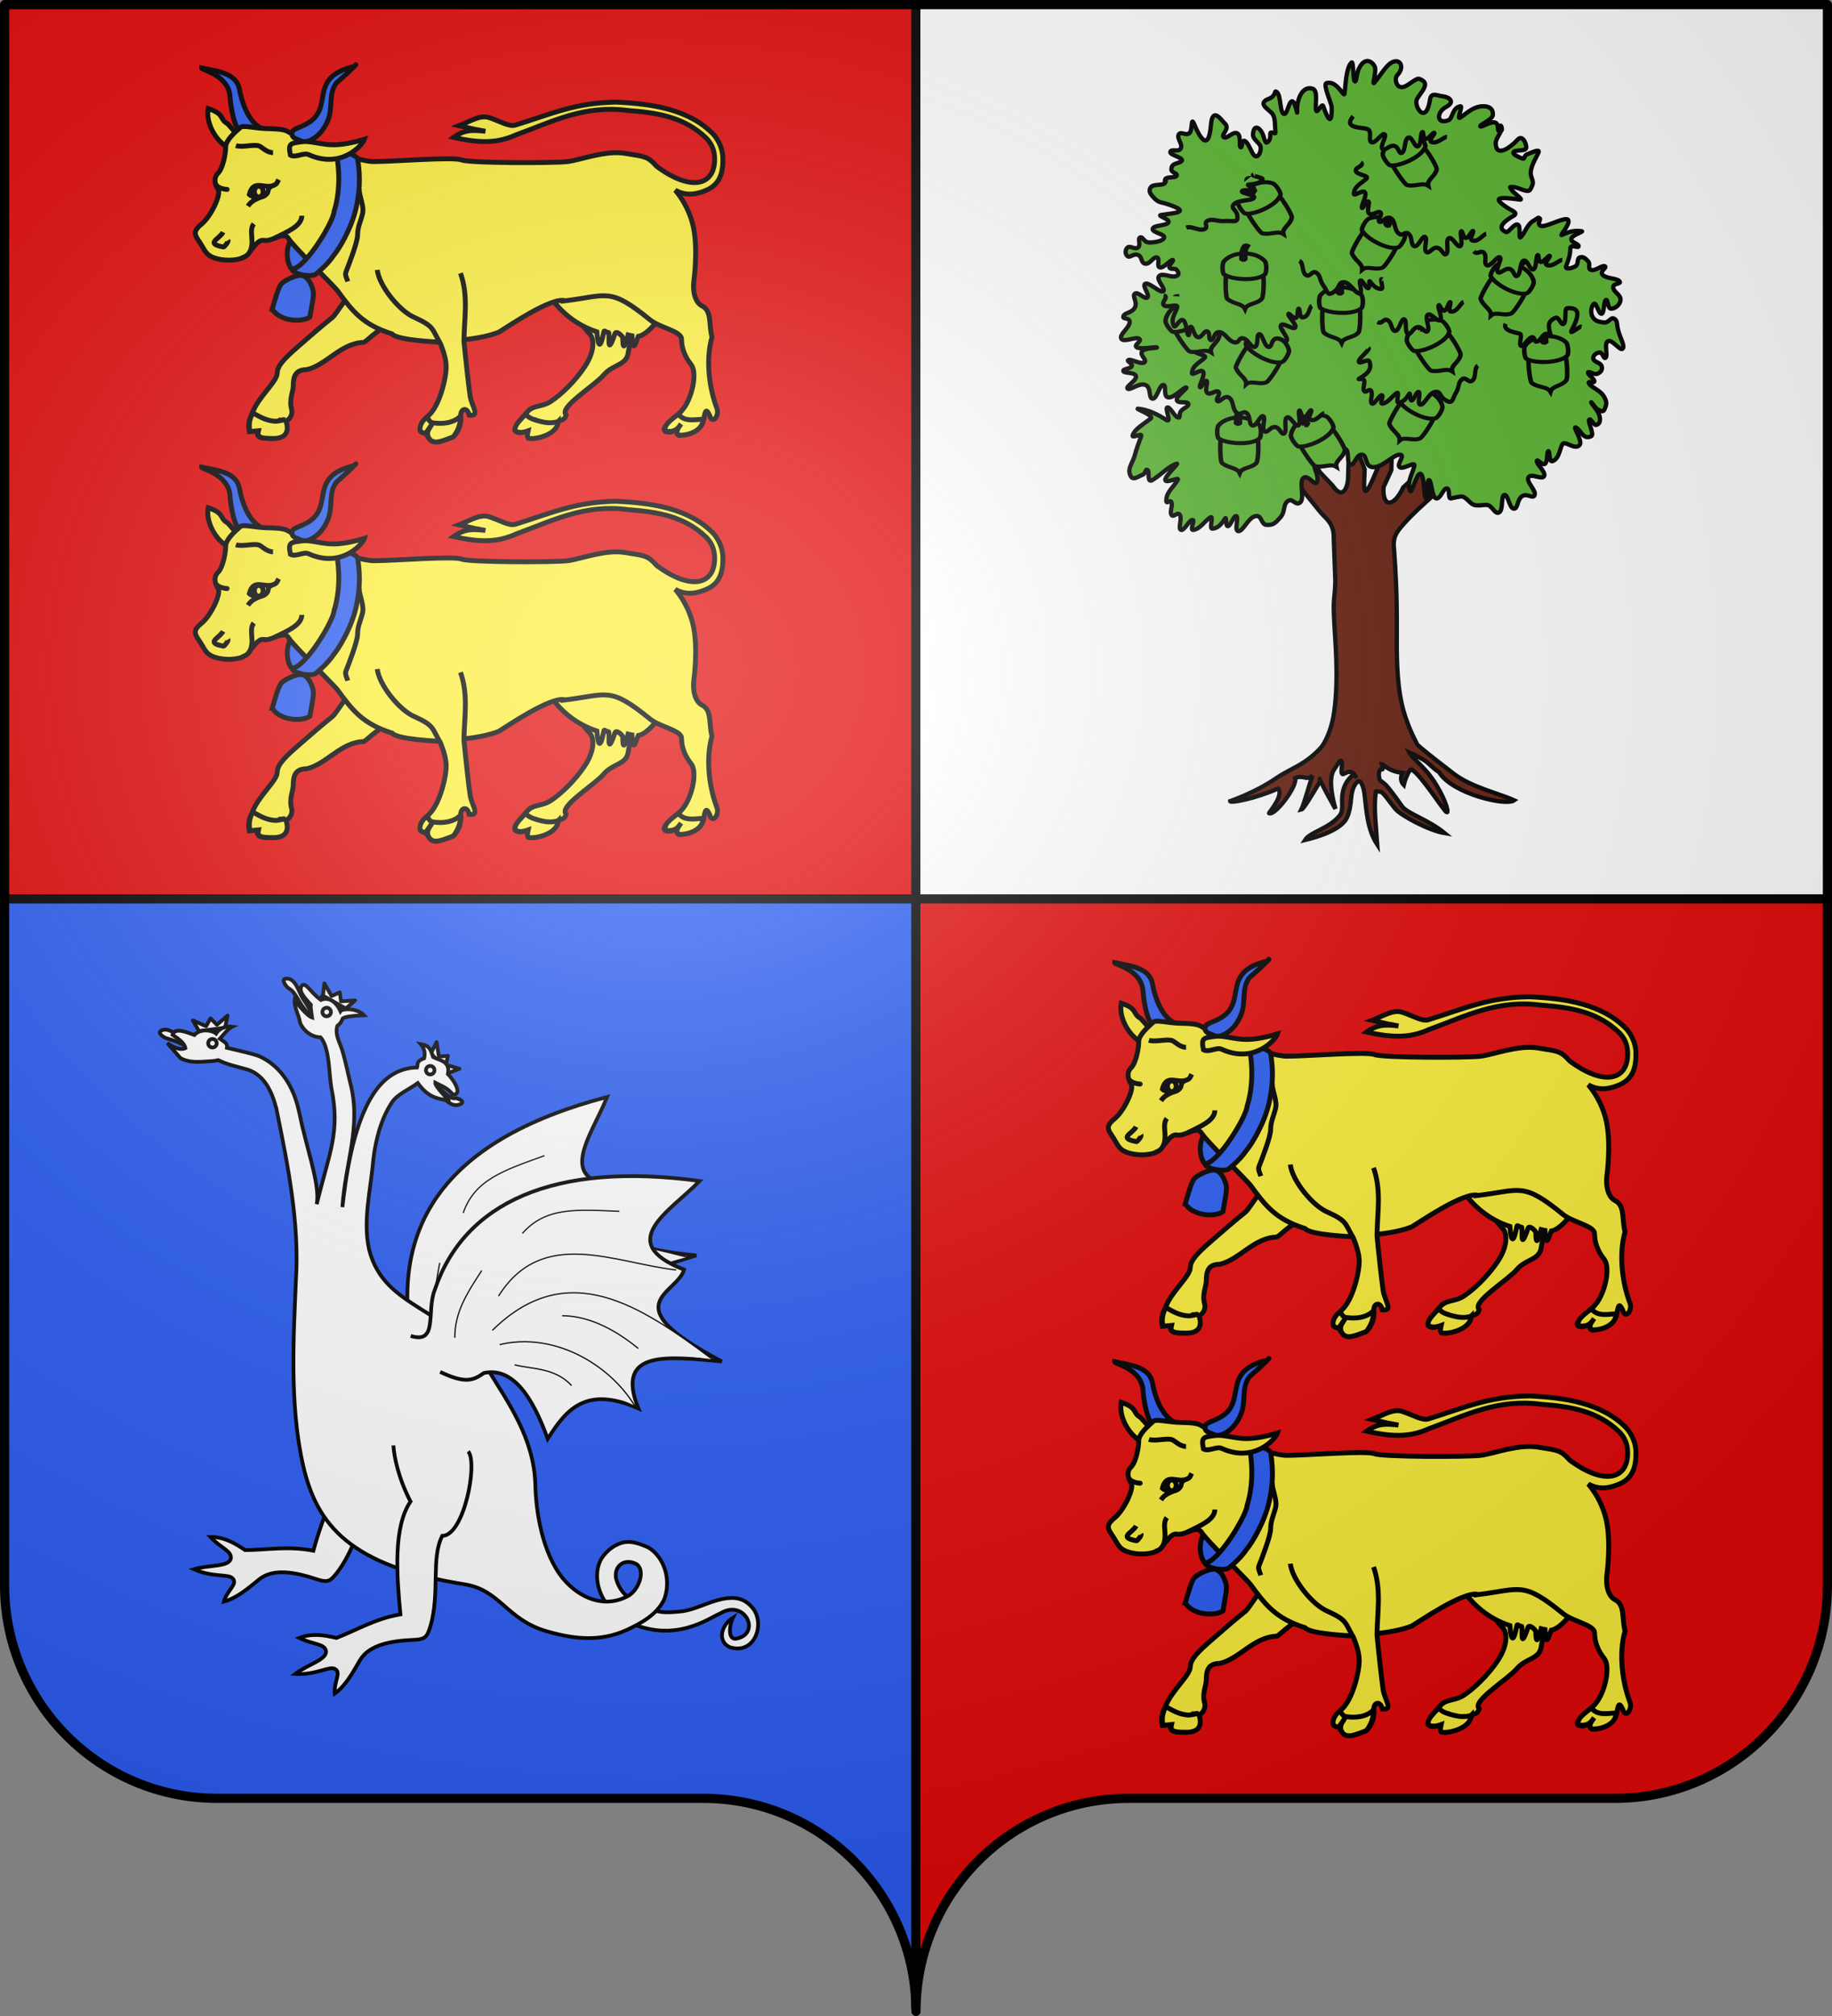
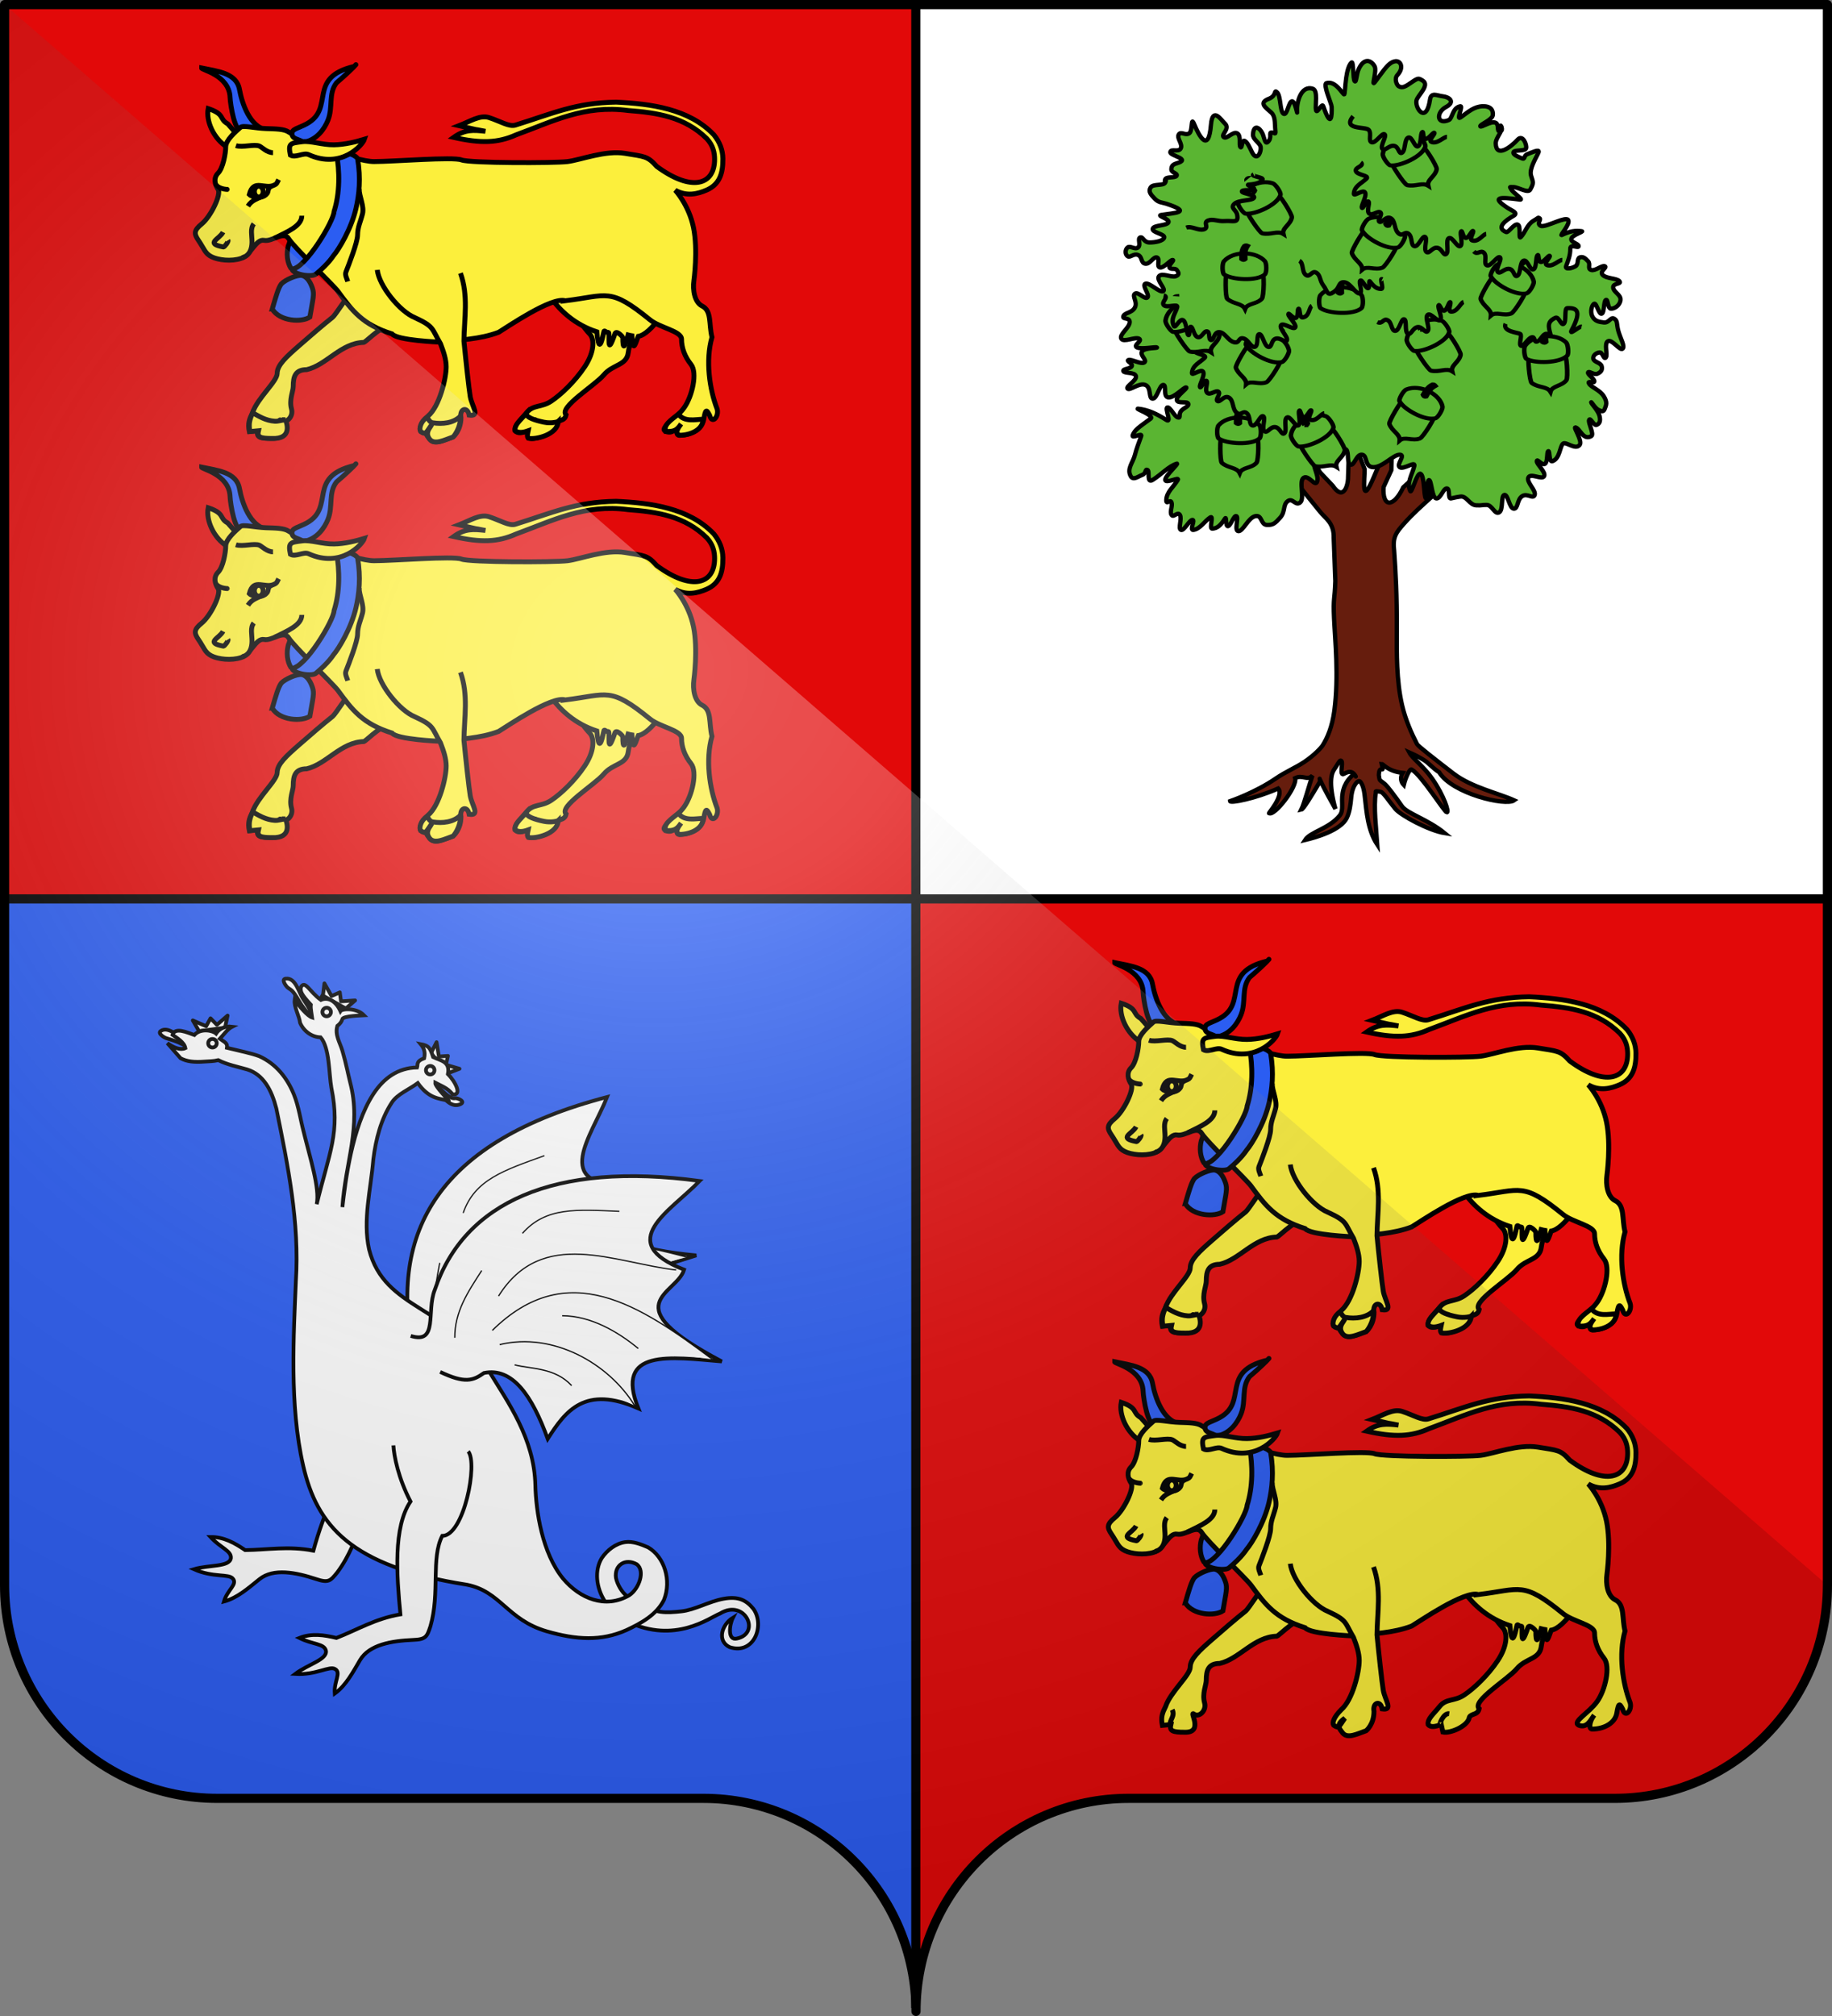
<svg xmlns="http://www.w3.org/2000/svg" xmlns:xlink="http://www.w3.org/1999/xlink" width="600" height="660" version="1.0">
  <rect width="100%" height="100%" fill="#808080" stroke="none" />
  <desc>Flag of Canton of Valais (Wallis)</desc>
  <defs>
    <g id="c">
      <path id="b" d="M0 0v1h.5z" transform="rotate(18 3.157 -.5)" />
      <use xlink:href="#b" width="810" height="540" transform="scale(-1 1)" />
    </g>
    <g id="d">
      <use xlink:href="#c" width="810" height="540" transform="rotate(72)" />
      <use xlink:href="#c" width="810" height="540" transform="rotate(144)" />
    </g>
    <radialGradient xlink:href="#a" id="e" cx="285.186" cy="200.448" r="300" fx="285.186" fy="200.448" gradientTransform="matrix(1.551 0 0 1.35 -227.894 -51.264)" gradientUnits="userSpaceOnUse" />
    <linearGradient id="a">
      <stop offset="0" style="stop-color:white;stop-opacity:.314" />
      <stop offset=".19" style="stop-color:white;stop-opacity:.251" />
      <stop offset=".6" style="stop-color:#6b6b6b;stop-opacity:.125" />
      <stop offset="1" style="stop-color:black;stop-opacity:.125" />
    </linearGradient>
  </defs>
  <g style="opacity:1;display:inline">
    <path d="M299.848 658.5c0-38.505 31.204-69.754 69.65-69.754h159.2c38.447 0 69.65-31.25 69.65-69.754V1.5h-597v517.492c0 38.504 31.204 69.754 69.65 69.754h159.2c38.447 0 69.65 31.25 69.65 69.753" style="fill:#e20909;fill-opacity:1;fill-rule:nonzero;stroke:none;stroke-width:3;stroke-linecap:round;stroke-linejoin:round;stroke-miterlimit:4;stroke-dasharray:none;stroke-dashoffset:0;stroke-opacity:1" />
    <path d="M300.379 1.594h298.03v293.024l-298.03.3z" style="fill:#fcef3c;fill-opacity:1;fill-rule:evenodd;stroke:none;stroke-width:3;stroke-linecap:butt;stroke-linejoin:miter;stroke-miterlimit:4;stroke-dasharray:none;stroke-opacity:1" />
    <path d="M300.379 1.594h298.03v293.024l-298.03.3z" style="fill:#fff;fill-opacity:1;fill-rule:evenodd;stroke:none;stroke-width:3;stroke-linecap:butt;stroke-linejoin:miter;stroke-miterlimit:4;stroke-dasharray:none;stroke-opacity:1" />
    <path d="M1.349 1.594h298.03v293.024l-298.03.3z" style="fill:#e20909;fill-opacity:1;fill-rule:evenodd;stroke:none;stroke-width:1px;stroke-linecap:butt;stroke-linejoin:miter;stroke-opacity:1" />
    <path d="M1.496 294.32 1.344 519c0 38.504 31.21 69.75 69.656 69.75h159.188c34.776 0 64.576 27.31 69.767 60.688V294.319z" style="opacity:1;fill:#2b5df2;fill-opacity:1;fill-rule:nonzero;stroke:none;stroke-width:3;stroke-linecap:round;stroke-linejoin:round;stroke-miterlimit:4;stroke-dasharray:none;stroke-dashoffset:0;stroke-opacity:1;display:inline" />
  </g>
  <g style="opacity:1;display:inline">
    <path d="M1.576 294.284h596.726M299.94.722v656.652" style="opacity:1;fill:none;fill-rule:evenodd;stroke:#000;stroke-width:3;stroke-linecap:butt;stroke-linejoin:miter;stroke-miterlimit:4;stroke-dasharray:none;stroke-opacity:1;display:inline" />
    <g style="fill:#fcef3c;stroke:#000;stroke-width:1.6;stroke-miterlimit:4;stroke-dasharray:none;stroke-opacity:1">
      <g style="fill:#fcef3c;stroke:#000;stroke-width:1.6;stroke-miterlimit:4;stroke-dasharray:none;stroke-opacity:1">
        <path d="M509.745 89.556c-1.075 3.762-5.004 13.677-5.542 17.976-.537 4.299-5.04 3.777-8.015 7.314-2.947 3.502-14.813 10.604-12.342 13.074-.41 1.895-1.808 1.558-2.879 2.376-.187.143-.324.356-.39.67-.56 2.683-6.18 5.153-8.597 4.615l-.538-2.465c-1.745.625-3.415 1.099-4.298 0-.27-1.88 1.611-3.224 3.76-5.91 2.15-2.688 4.837-1.613 8.061-3.762s7.763-6.449 10.987-11.285 3.224-9.134 1.612-10.747-4.987-6.523-4.987-6.523-6.61-4.97-7.901-6.075" style="fill:#fcef3c;fill-opacity:1;fill-rule:evenodd;stroke:#000;stroke-width:1.6;stroke-linecap:butt;stroke-linejoin:miter;stroke-miterlimit:4;stroke-dasharray:none;stroke-opacity:1" transform="translate(-298.445 7.902)" />
        <path d="M473.642 79.922c1.294 2.755 5.9 16.137 20.271 20.807.342 3.62.9 7.004 2.28.075.132-.91.74.304 1.53.121.565.182-.75 8.85 2.106.45.454-1.318 2.476.835 2.589 1.195-.028 4.135.636 3.576 1.738-.811.396.11.826.198 1.252.266.32 6.602 1.419 1.577 2.066.195 4.29-.675 10.39-10.74 9.466-10.652" style="fill:#fcef3c;fill-opacity:1;fill-rule:evenodd;stroke:#000;stroke-width:1.6;stroke-linecap:butt;stroke-linejoin:miter;stroke-miterlimit:4;stroke-dasharray:none;stroke-opacity:1" transform="translate(-298.445 7.902)" />
        <path d="M393.852 80.134c-1.435-2.16-1.636-5.106-.985-7.557.788-1.577.005-2.165 1.971-.986 1.54 1.069 2.3 2.8 3.614 4.107 1.554 3.117-1.717 3.208-3.614 4.436-.236.177-.712-.11-.986 0z" style="fill:#2b5df2;fill-opacity:1;fill-rule:evenodd;stroke:#000;stroke-width:1.6;stroke-linecap:butt;stroke-linejoin:miter;stroke-miterlimit:4;stroke-dasharray:none;stroke-opacity:1" transform="translate(-298.445 7.902)" />
        <path d="M426.77 99.38c-2.27-1.992-8.084 4.418-9.172 4.814-7.544.199-12.187 7.405-18.698 8.92-3.761 0-4.418 2.27-4.418 5.494 0 1.612-1.393 4.345-.557 7.408.688 2.522-1.73 4.784-3.327 3.777-2.149-1.612 3.45 6.114-3.266 5.845-3.762 0-4.98-.373-4.457-2.522l-2.782.269c-.537-2.687 0-4.03 1.075-6.18 1.612-4.836 8.06-10.21 8.06-12.896s2.97-5.374 7.27-9.135c3.404-2.98 7.639-6.64 10.917-9.24.86-.682 5.304-7.676 6.086-8.123" style="fill:#fcef3c;fill-opacity:1;fill-rule:evenodd;stroke:#000;stroke-width:1.6;stroke-linecap:butt;stroke-linejoin:miter;stroke-miterlimit:4;stroke-dasharray:none;stroke-opacity:1" transform="translate(-298.445 7.902)" />
        <path d="M364.51 14.362c5.067 1.074 11.366 1.567 12.359 6.986.89 4.855 3.417 12.063 8.673 13.3 3.595.846-5.424-1.024-7.612.178-2.536 1.393-4.063-8.644-4.134-10.792-.249-7.499-9.823-9.135-9.286-9.672z" style="fill:#2b5df2;fill-opacity:1;fill-rule:evenodd;stroke:#000;stroke-width:1.6;stroke-linecap:butt;stroke-linejoin:miter;stroke-miterlimit:4;stroke-dasharray:none;stroke-opacity:1" transform="translate(-298.445 7.902)" />
        <path d="M373.032 32.645c-2.94-1.625-.746-3.117-6.403-5-.792 4.035 1.782 9.895 6.225 12.63 2.93 1.803 2.643-4.3 2.643-4.837z" style="fill:#fcef3c;fill-opacity:1;fill-rule:evenodd;stroke:#000;stroke-width:1.6;stroke-linecap:butt;stroke-linejoin:miter;stroke-miterlimit:4;stroke-dasharray:none;stroke-opacity:1" transform="translate(-298.445 7.902)" />
        <path d="M483.593 90.56c-4.48-1.418-19.136 8.703-21.823 10.315-6.104 2.327-12.89 2.507-19.345 3.224 0 0-13.97-.537-15.583-2.687-9.632-3.036-13.012-7.517-17.732-13.97-1.612-2.15-14.509-14.509-16.12-17.196-1.613-2.687-5.374 1.075-8.06.538-2.688-.538-4.3 4.836-7.524 5.91-3.224 1.075-7.522.538-9.672-.537s-2.363-2.53-4.299-5.373c-1.463-2.15-1.564-3.225 1.075-5.374 3.005-2.447 6.448-9.672 5.374-11.284s-1.612-3.762 0-5.374c1.611-1.612 2.484-6.448 2.484-8.597 0-2.15 3.22-4.935 4.83-6.36.86-.76 4.712.284 8.438.401 3.15.099 5.836.1 7.353 1.123 2.853 1.923 21.494 9.672 27.943 9.672 6.448 0 25.966-1.612 28.653-.537 2.687 1.074 30.455 1.074 34.754.537s12.359-3.762 18.807-2.687 7.31.82 10.387 4.268c11.418 8.437 19.008 6.151 18.957-2.384-.014-1.791-.323-4.349-2.595-6.74-7.176-7.054-16.155-8.458-25.71-9.17-14.307-1.913-24.669 3.572-36.701 7.958-5.942 2.669-11.49 2.872-20.484.84 3.76-2.686 6.539-2.416 10.42-1.998-5.687-1.146.13.201-8.656-1.828 3.556-1.368 6.88-3.625 9.846-2.66 3.778 1.23 6.578 3.094 8.637 2.456 12.152-3.762 19.668-7.334 32.994-7.514 11.23.51 23.91 2.15 32.018 10.71 1.895 2.336 2.91 4.97 2.943 7.775.059 4.846-1.105 8.48-5.348 10.312-2.893 1.248-6.46 2.187-10.261.032 0 0 4.446 4.806 5.974 12.202s.139 17.383.139 17.383c-.442 3.09.208 7.088 2.695 8.332 3.224 1.612 2.15 5.91 3.224 10.21-2.174 7.616-.786 17.12 1.676 23.46.728 2.434-1.628 5.24-2.434 2.142-1.075-2.15-1.391-1.96-1.929 1.265-.537 3.224-4.046 5.183-7.87 5.247-1.526.211-1.095-2.557.44-4.545-1.325 1.935-2.472 4.286-5.06 3.274-2.213-1.106 3.356-3.976 6.042-7.738 2.687-3.761 4.419-11.493 2.27-14.18-2.15-2.686-3.105-5.582-3.105-8.269 0-2.686-7.167-3.717-10.39-6.403-13.133-10.655-13.727-7.89-27.672-6.182z" style="fill:#fcef3c;fill-opacity:1;fill-rule:evenodd;stroke:#000;stroke-width:1.6;stroke-linecap:butt;stroke-linejoin:miter;stroke-miterlimit:4;stroke-dasharray:none;stroke-opacity:1" transform="translate(-298.445 7.902)" />
        <path d="M416.064 53.905c0 2.529 1.738 5.691 1.106 8.218s-1.601 4.28-1.611 6.899c-.009 2.407-2.883 9.735-3.814 12.096-.392.991.29 2.12.596 3.141M397.288 62.723c0 3.383-4.77 5.263-8.934 7.344M389.697 50.895c-.683 1.365-.537 1.322-1.327 1.748-3.173 1.708-6.866-2.275-8.27 3.114.93.973 4.39 1.769 5.923-.474.366-.536.047-1.984 1.611-2.247" style="fill:#fcef3c;fill-opacity:1;fill-rule:evenodd;stroke:#000;stroke-width:1.6;stroke-linecap:butt;stroke-linejoin:miter;stroke-miterlimit:4;stroke-dasharray:none;stroke-opacity:1" transform="translate(-298.445 7.902)" />
        <path d="M385.504 55.82c-2.793 1.455-4.472 1.64-5.857 3.76" style="fill:#fcef3c;fill-opacity:1;fill-rule:evenodd;stroke:#000;stroke-width:1.6;stroke-linecap:butt;stroke-linejoin:miter;stroke-miterlimit:4;stroke-dasharray:none;stroke-opacity:1" transform="translate(-298.445 7.902)" />
        <path d="M71.254 121.995a4.198 5.158 0 1 1-8.397 0 4.198 5.158 0 1 1 8.397 0z" style="fill:#fcef3c;fill-opacity:1;stroke:#000;stroke-width:4.673;stroke-miterlimit:4;stroke-dasharray:none;stroke-opacity:1" transform="matrix(.342 0 0 .342 61.81 21.006)" />
        <path d="M375.703 39.765c2.134.722 6.096-.588 7.73.17.845.393 2.463 2.145 4.428 2.144M369.144 52.565c1.256 1.643 4.194 1.56 4.148 1.56M377.755 76.506c2.57-.793 3.206-3.013 3.222-5.162.016-2.26-.654-4.36.585-5.955M371.495 68.097c-1.157 2.315-6.066 3.703.114 4.859.328.061 1.756-1.782 1.502-2.198M422.006 80.456c.563 5.174 7.292 13.587 12.274 15.614 6.499 2.999 5.462 3.524 8.433 8.55 1.018 2.615 1.862 5.183 1.862 7.54 0 3.76-2.15 12.896-5.91 16.12-2.42 2.418-3.004 4.251-2.467 5.057 1.8 1.27 1.726.413 3.66-2.282-3.189 2.22-1.694 3.5-.657 4.874 1.615 1.915 4.782.21 7.643-.783 0 0 2.567-2.03 2.567-6.329-.537-2.955 2.15-3.761 2.687-.806 3.761.537.88-2.91.342-6.135-.42-2.519-1.496-12.417-2.048-18.115.092-7.41 1.52-14.82-1.132-22.23" style="fill:#fcef3c;fill-opacity:1;fill-rule:evenodd;stroke:#000;stroke-width:1.6;stroke-linecap:butt;stroke-linejoin:miter;stroke-miterlimit:4;stroke-dasharray:none;stroke-opacity:1" transform="translate(-298.445 7.902)" />
        <path d="M414.483 13.825c-15.685 3.72-6.174 13.645-15.583 18.807-2.747 1.507-4.836 1.612-4.836 3.224 0 1.88 2.432 1.76 3.775 2.836 4.348-.73 6.864-4.355 8.019-7.247 1.736-4.346.036-8.686 2.804-12.247 3.197-2.718 5.304-4.817 5.821-5.373 1.23-1.324 0 0 0 0zM408.573 41.99c1.205 6.269 1.18 13.358-.723 19.366-.107 3.153-9.343 18.605-13.833 18.908.87 1.905 6.933 2.684 8.018 1.475 4.144-3.461 5.485-5.79 5.666-5.998 1.683-1.932 5.79-8.732 7.317-15.328 1.046-4.52 1.647-9.882.54-16.385-.85-1.555-6.464-3.043-6.985-2.037z" style="fill:#2b5df2;fill-opacity:1;fill-rule:evenodd;stroke:#000;stroke-width:1.6;stroke-linecap:butt;stroke-linejoin:miter;stroke-miterlimit:4;stroke-dasharray:none;stroke-opacity:1" transform="translate(-298.445 7.902)" />
        <path d="M471.07 133.027c-.439.447.987-3.753 2.981-3.445M383.317 128.28c1.062 2.124-.966 3.353-.653 5.025M417.81 37.675c-.626 1.931-7.606 9.921-18.314 5.032-1.646-.752-4.22 1.17-5.942.179-.809-3.936-.013-3.894 3.945-4.399 2.698-.344 6.514 1.073 10.312 1.018 3.664-.053 7.325-1.016 9.999-1.83z" style="fill:#fcef3c;fill-opacity:1;fill-rule:evenodd;stroke:#000;stroke-width:1.6;stroke-linecap:butt;stroke-linejoin:miter;stroke-miterlimit:4;stroke-dasharray:none;stroke-opacity:1" transform="translate(-298.445 7.902)" />
        <path d="M387.61 93.277c2.469 4.088 9.721 4.429 12.321 2.629 1.032-6.207 1.548-7.428.822-9.529-.898-2.595-2.122-3.844-3.45-4.107-1.41-.28-5.371 1.352-6.736 2.793-.977 1.338-1.694 3.862-2.958 8.214z" style="fill:#2b5df2;fill-opacity:1;fill-rule:evenodd;stroke:#000;stroke-width:1.6;stroke-linecap:butt;stroke-linejoin:miter;stroke-miterlimit:4;stroke-dasharray:none;stroke-opacity:1" transform="translate(-298.445 7.902)" />
        <path d="M391.927 129.499c.476 1.088 2.334 6.408-4.383 6.14-3.761 0-4.979-.374-4.457-2.523l-2.782.269c-.537-2.687 0-4.03.85-6.158 2.092 1.146 4.274 2.57 7.279 2.773 1.041.07 2.247-.337 3.493-.501zM449.319 128.265c0 4.3-2.475 6.88-2.475 6.88-2.861.993-6.028 2.7-7.643.784-.723-.958-.994-1.87-.419-3.088.25-.528.636-.964 1.077-1.786-1.935 2.695-1.86 3.553-3.66 2.282-.538-.806-.103-3.164 2.122-4.684.544.891.913 1.712 1.895 1.867 3.087.488 6.787.144 9.103-2.255zM481.26 130.062c-.136 4.326-7.393 6.057-9.81 5.52-.493-.626-.192-1.57-.008-2.466-1.745.625-3.097.78-4.298 0-.27-1.88 1.505-3.224 3.655-5.642-.048 1.28 2.783 2.228 5.836 2.85 2.258.46 4.427-.08 4.625-.262zM528.676 129.355c.099 3.224-3.784 5.183-7.608 5.247-1.42-.531-1.095-1.709.44-3.696-1.325 1.934-2.154 2.589-5.06 2.425-.779-2.034 1.489-3.522 4.176-5.664 1.96 2.754 5.72 1.688 8.052 1.688z" style="fill:#fcef3c;fill-opacity:1;fill-rule:evenodd;stroke:#000;stroke-width:1.6;stroke-linecap:butt;stroke-linejoin:miter;stroke-miterlimit:4;stroke-dasharray:none;stroke-opacity:1" transform="translate(-298.445 7.902)" />
      </g>
      <g style="fill:#fcef3c;stroke:#000;stroke-width:1.6;stroke-miterlimit:4;stroke-dasharray:none;stroke-opacity:1">
        <path d="M509.745 89.556c-1.075 3.762-5.004 13.677-5.542 17.976-.537 4.299-5.04 3.777-8.015 7.314-2.947 3.502-14.813 10.604-12.342 13.074-.41 1.895-1.808 1.558-2.879 2.376-.187.143-.324.356-.39.67-.56 2.683-6.18 5.153-8.597 4.615l-.538-2.465c-1.745.625-3.415 1.099-4.298 0-.27-1.88 1.611-3.224 3.76-5.91 2.15-2.688 4.837-1.613 8.061-3.762s7.763-6.449 10.987-11.285 3.224-9.134 1.612-10.747-4.987-6.523-4.987-6.523-6.61-4.97-7.901-6.075" style="fill:#fcef3c;fill-opacity:1;fill-rule:evenodd;stroke:#000;stroke-width:1.6;stroke-linecap:butt;stroke-linejoin:miter;stroke-miterlimit:4;stroke-dasharray:none;stroke-opacity:1" transform="translate(-298.445 138.576)" />
        <path d="M473.642 79.922c1.294 2.755 5.9 16.137 20.271 20.807.342 3.62.9 7.004 2.28.075.132-.91.74.304 1.53.121.565.182-.75 8.85 2.106.45.454-1.318 2.476.835 2.589 1.195-.028 4.135.636 3.576 1.738-.811.396.11.826.198 1.252.266.32 6.602 1.419 1.577 2.066.195 4.29-.675 10.39-10.74 9.466-10.652" style="fill:#fcef3c;fill-opacity:1;fill-rule:evenodd;stroke:#000;stroke-width:1.6;stroke-linecap:butt;stroke-linejoin:miter;stroke-miterlimit:4;stroke-dasharray:none;stroke-opacity:1" transform="translate(-298.445 138.576)" />
        <path d="M393.852 80.134c-1.435-2.16-1.636-5.106-.985-7.557.788-1.577.005-2.165 1.971-.986 1.54 1.069 2.3 2.8 3.614 4.107 1.554 3.117-1.717 3.208-3.614 4.436-.236.177-.712-.11-.986 0z" style="fill:#2b5df2;fill-opacity:1;fill-rule:evenodd;stroke:#000;stroke-width:1.6;stroke-linecap:butt;stroke-linejoin:miter;stroke-miterlimit:4;stroke-dasharray:none;stroke-opacity:1" transform="translate(-298.445 138.576)" />
        <path d="M426.77 99.38c-2.27-1.992-8.084 4.418-9.172 4.814-7.544.199-12.187 7.405-18.698 8.92-3.761 0-4.418 2.27-4.418 5.494 0 1.612-1.393 4.345-.557 7.408.688 2.522-1.73 4.784-3.327 3.777-2.149-1.612 3.45 6.114-3.266 5.845-3.762 0-4.98-.373-4.457-2.522l-2.782.269c-.537-2.687 0-4.03 1.075-6.18 1.612-4.836 8.06-10.21 8.06-12.896s2.97-5.374 7.27-9.135c3.404-2.98 7.639-6.64 10.917-9.24.86-.682 5.304-7.676 6.086-8.123" style="fill:#fcef3c;fill-opacity:1;fill-rule:evenodd;stroke:#000;stroke-width:1.6;stroke-linecap:butt;stroke-linejoin:miter;stroke-miterlimit:4;stroke-dasharray:none;stroke-opacity:1" transform="translate(-298.445 138.576)" />
        <path d="M364.51 14.362c5.067 1.074 11.366 1.567 12.359 6.986.89 4.855 3.417 12.063 8.673 13.3 3.595.846-5.424-1.024-7.612.178-2.536 1.393-4.063-8.644-4.134-10.792-.249-7.499-9.823-9.135-9.286-9.672z" style="fill:#2b5df2;fill-opacity:1;fill-rule:evenodd;stroke:#000;stroke-width:1.6;stroke-linecap:butt;stroke-linejoin:miter;stroke-miterlimit:4;stroke-dasharray:none;stroke-opacity:1" transform="translate(-298.445 138.576)" />
        <path d="M373.032 32.645c-2.94-1.625-.746-3.117-6.403-5-.792 4.035 1.782 9.895 6.225 12.63 2.93 1.803 2.643-4.3 2.643-4.837z" style="fill:#fcef3c;fill-opacity:1;fill-rule:evenodd;stroke:#000;stroke-width:1.6;stroke-linecap:butt;stroke-linejoin:miter;stroke-miterlimit:4;stroke-dasharray:none;stroke-opacity:1" transform="translate(-298.445 138.576)" />
        <path d="M483.593 90.56c-4.48-1.418-19.136 8.703-21.823 10.315-6.104 2.327-12.89 2.507-19.345 3.224 0 0-13.97-.537-15.583-2.687-9.632-3.036-13.012-7.517-17.732-13.97-1.612-2.15-14.509-14.509-16.12-17.196-1.613-2.687-5.374 1.075-8.06.538-2.688-.538-4.3 4.836-7.524 5.91-3.224 1.075-7.522.538-9.672-.537s-2.363-2.53-4.299-5.373c-1.463-2.15-1.564-3.225 1.075-5.374 3.005-2.447 6.448-9.672 5.374-11.284s-1.612-3.762 0-5.374c1.611-1.612 2.484-6.448 2.484-8.597 0-2.15 3.22-4.935 4.83-6.36.86-.76 4.712.284 8.438.401 3.15.099 5.836.1 7.353 1.123 2.853 1.923 21.494 9.672 27.943 9.672 6.448 0 25.966-1.612 28.653-.537 2.687 1.074 30.455 1.074 34.754.537s12.359-3.762 18.807-2.687 7.31.82 10.387 4.268c11.418 8.437 19.008 6.151 18.957-2.384-.014-1.791-.323-4.349-2.595-6.74-7.176-7.054-16.155-8.458-25.71-9.17-14.307-1.913-24.669 3.572-36.701 7.958-5.942 2.669-11.49 2.872-20.484.84 3.76-2.686 6.539-2.416 10.42-1.998-5.687-1.146.13.201-8.656-1.828 3.556-1.368 6.88-3.625 9.846-2.66 3.778 1.23 6.578 3.094 8.637 2.456 12.152-3.762 19.668-7.334 32.994-7.514 11.23.51 23.91 2.15 32.018 10.71 1.895 2.336 2.91 4.97 2.943 7.775.059 4.846-1.105 8.48-5.348 10.312-2.893 1.248-6.46 2.187-10.261.032 0 0 4.446 4.806 5.974 12.202s.139 17.383.139 17.383c-.442 3.09.208 7.088 2.695 8.332 3.224 1.612 2.15 5.91 3.224 10.21-2.174 7.616-.786 17.12 1.676 23.46.728 2.434-1.628 5.24-2.434 2.142-1.075-2.15-1.391-1.96-1.929 1.265-.537 3.224-4.046 5.183-7.87 5.247-1.526.211-1.095-2.557.44-4.545-1.325 1.935-2.472 4.286-5.06 3.274-2.213-1.106 3.356-3.976 6.042-7.738 2.687-3.761 4.419-11.493 2.27-14.18-2.15-2.686-3.105-5.582-3.105-8.269 0-2.686-7.167-3.717-10.39-6.403-13.133-10.655-13.727-7.89-27.672-6.182z" style="fill:#fcef3c;fill-opacity:1;fill-rule:evenodd;stroke:#000;stroke-width:1.6;stroke-linecap:butt;stroke-linejoin:miter;stroke-miterlimit:4;stroke-dasharray:none;stroke-opacity:1" transform="translate(-298.445 138.576)" />
        <path d="M416.064 53.905c0 2.529 1.738 5.691 1.106 8.218s-1.601 4.28-1.611 6.899c-.009 2.407-2.883 9.735-3.814 12.096-.392.991.29 2.12.596 3.141M397.288 62.723c0 3.383-4.77 5.263-8.934 7.344M389.697 50.895c-.683 1.365-.537 1.322-1.327 1.748-3.173 1.708-6.866-2.275-8.27 3.114.93.973 4.39 1.769 5.923-.474.366-.536.047-1.984 1.611-2.247" style="fill:#fcef3c;fill-opacity:1;fill-rule:evenodd;stroke:#000;stroke-width:1.6;stroke-linecap:butt;stroke-linejoin:miter;stroke-miterlimit:4;stroke-dasharray:none;stroke-opacity:1" transform="translate(-298.445 138.576)" />
        <path d="M385.504 55.82c-2.793 1.455-4.472 1.64-5.857 3.76" style="fill:#fcef3c;fill-opacity:1;fill-rule:evenodd;stroke:#000;stroke-width:1.6;stroke-linecap:butt;stroke-linejoin:miter;stroke-miterlimit:4;stroke-dasharray:none;stroke-opacity:1" transform="translate(-298.445 138.576)" />
        <path d="M71.254 121.995a4.198 5.158 0 1 1-8.397 0 4.198 5.158 0 1 1 8.397 0z" style="fill:#fcef3c;fill-opacity:1;stroke:#000;stroke-width:4.673;stroke-miterlimit:4;stroke-dasharray:none;stroke-opacity:1" transform="matrix(.342 0 0 .342 61.81 151.68)" />
        <path d="M375.703 39.765c2.134.722 6.096-.588 7.73.17.845.393 2.463 2.145 4.428 2.144M369.144 52.565c1.256 1.643 4.194 1.56 4.148 1.56M377.755 76.506c2.57-.793 3.206-3.013 3.222-5.162.016-2.26-.654-4.36.585-5.955M371.495 68.097c-1.157 2.315-6.066 3.703.114 4.859.328.061 1.756-1.782 1.502-2.198M422.006 80.456c.563 5.174 7.292 13.587 12.274 15.614 6.499 2.999 5.462 3.524 8.433 8.55 1.018 2.615 1.862 5.183 1.862 7.54 0 3.76-2.15 12.896-5.91 16.12-2.42 2.418-3.004 4.251-2.467 5.057 1.8 1.27 1.726.413 3.66-2.282-3.189 2.22-1.694 3.5-.657 4.874 1.615 1.915 4.782.21 7.643-.783 0 0 2.567-2.03 2.567-6.329-.537-2.955 2.15-3.761 2.687-.806 3.761.537.88-2.91.342-6.135-.42-2.519-1.496-12.417-2.048-18.115.092-7.41 1.52-14.82-1.132-22.23" style="fill:#fcef3c;fill-opacity:1;fill-rule:evenodd;stroke:#000;stroke-width:1.6;stroke-linecap:butt;stroke-linejoin:miter;stroke-miterlimit:4;stroke-dasharray:none;stroke-opacity:1" transform="translate(-298.445 138.576)" />
        <path d="M414.483 13.825c-15.685 3.72-6.174 13.645-15.583 18.807-2.747 1.507-4.836 1.612-4.836 3.224 0 1.88 2.432 1.76 3.775 2.836 4.348-.73 6.864-4.355 8.019-7.247 1.736-4.346.036-8.686 2.804-12.247 3.197-2.718 5.304-4.817 5.821-5.373 1.23-1.324 0 0 0 0zM408.573 41.99c1.205 6.269 1.18 13.358-.723 19.366-.107 3.153-9.343 18.605-13.833 18.908.87 1.905 6.933 2.684 8.018 1.475 4.144-3.461 5.485-5.79 5.666-5.998 1.683-1.932 5.79-8.732 7.317-15.328 1.046-4.52 1.647-9.882.54-16.385-.85-1.555-6.464-3.043-6.985-2.037z" style="fill:#2b5df2;fill-opacity:1;fill-rule:evenodd;stroke:#000;stroke-width:1.6;stroke-linecap:butt;stroke-linejoin:miter;stroke-miterlimit:4;stroke-dasharray:none;stroke-opacity:1" transform="translate(-298.445 138.576)" />
        <path d="M471.07 133.027c-.439.447.987-3.753 2.981-3.445M383.317 128.28c1.062 2.124-.966 3.353-.653 5.025M417.81 37.675c-.626 1.931-7.606 9.921-18.314 5.032-1.646-.752-4.22 1.17-5.942.179-.809-3.936-.013-3.894 3.945-4.399 2.698-.344 6.514 1.073 10.312 1.018 3.664-.053 7.325-1.016 9.999-1.83z" style="fill:#fcef3c;fill-opacity:1;fill-rule:evenodd;stroke:#000;stroke-width:1.6;stroke-linecap:butt;stroke-linejoin:miter;stroke-miterlimit:4;stroke-dasharray:none;stroke-opacity:1" transform="translate(-298.445 138.576)" />
        <path d="M387.61 93.277c2.469 4.088 9.721 4.429 12.321 2.629 1.032-6.207 1.548-7.428.822-9.529-.898-2.595-2.122-3.844-3.45-4.107-1.41-.28-5.371 1.352-6.736 2.793-.977 1.338-1.694 3.862-2.958 8.214z" style="fill:#2b5df2;fill-opacity:1;fill-rule:evenodd;stroke:#000;stroke-width:1.6;stroke-linecap:butt;stroke-linejoin:miter;stroke-miterlimit:4;stroke-dasharray:none;stroke-opacity:1" transform="translate(-298.445 138.576)" />
        <path d="M391.927 129.499c.476 1.088 2.334 6.408-4.383 6.14-3.761 0-4.979-.374-4.457-2.523l-2.782.269c-.537-2.687 0-4.03.85-6.158 2.092 1.146 4.274 2.57 7.279 2.773 1.041.07 2.247-.337 3.493-.501zM449.319 128.265c0 4.3-2.475 6.88-2.475 6.88-2.861.993-6.028 2.7-7.643.784-.723-.958-.994-1.87-.419-3.088.25-.528.636-.964 1.077-1.786-1.935 2.695-1.86 3.553-3.66 2.282-.538-.806-.103-3.164 2.122-4.684.544.891.913 1.712 1.895 1.867 3.087.488 6.787.144 9.103-2.255zM481.26 130.062c-.136 4.326-7.393 6.057-9.81 5.52-.493-.626-.192-1.57-.008-2.466-1.745.625-3.097.78-4.298 0-.27-1.88 1.505-3.224 3.655-5.642-.048 1.28 2.783 2.228 5.836 2.85 2.258.46 4.427-.08 4.625-.262zM528.676 129.355c.099 3.224-3.784 5.183-7.608 5.247-1.42-.531-1.095-1.709.44-3.696-1.325 1.934-2.154 2.589-5.06 2.425-.779-2.034 1.489-3.522 4.176-5.664 1.96 2.754 5.72 1.688 8.052 1.688z" style="fill:#fcef3c;fill-opacity:1;fill-rule:evenodd;stroke:#000;stroke-width:1.6;stroke-linecap:butt;stroke-linejoin:miter;stroke-miterlimit:4;stroke-dasharray:none;stroke-opacity:1" transform="translate(-298.445 138.576)" />
      </g>
    </g>
    <g style="fill:#fcef3c;stroke:#000;stroke-width:1.6;stroke-miterlimit:4;stroke-dasharray:none;stroke-opacity:1">
      <g style="fill:#fcef3c;stroke:#000;stroke-width:1.6;stroke-miterlimit:4;stroke-dasharray:none;stroke-opacity:1">
        <path d="M509.745 89.556c-1.075 3.762-5.004 13.677-5.542 17.976-.537 4.299-5.04 3.777-8.015 7.314-2.947 3.502-14.813 10.604-12.342 13.074-.41 1.895-1.808 1.558-2.879 2.376-.187.143-.324.356-.39.67-.56 2.683-6.18 5.153-8.597 4.615l-.538-2.465c-1.745.625-3.415 1.099-4.298 0-.27-1.88 1.611-3.224 3.76-5.91 2.15-2.688 4.837-1.613 8.061-3.762s7.763-6.449 10.987-11.285 3.224-9.134 1.612-10.747-4.987-6.523-4.987-6.523-6.61-4.97-7.901-6.075" style="fill:#fcef3c;fill-opacity:1;fill-rule:evenodd;stroke:#000;stroke-width:1.6;stroke-linecap:butt;stroke-linejoin:miter;stroke-miterlimit:4;stroke-dasharray:none;stroke-opacity:1" transform="translate(.586 300.79)" />
        <path d="M473.642 79.922c1.294 2.755 5.9 16.137 20.271 20.807.342 3.62.9 7.004 2.28.075.132-.91.74.304 1.53.121.565.182-.75 8.85 2.106.45.454-1.318 2.476.835 2.589 1.195-.028 4.135.636 3.576 1.738-.811.396.11.826.198 1.252.266.32 6.602 1.419 1.577 2.066.195 4.29-.675 10.39-10.74 9.466-10.652" style="fill:#fcef3c;fill-opacity:1;fill-rule:evenodd;stroke:#000;stroke-width:1.6;stroke-linecap:butt;stroke-linejoin:miter;stroke-miterlimit:4;stroke-dasharray:none;stroke-opacity:1" transform="translate(.586 300.79)" />
        <path d="M393.852 80.134c-1.435-2.16-1.636-5.106-.985-7.557.788-1.577.005-2.165 1.971-.986 1.54 1.069 2.3 2.8 3.614 4.107 1.554 3.117-1.717 3.208-3.614 4.436-.236.177-.712-.11-.986 0z" style="fill:#2b5df2;fill-opacity:1;fill-rule:evenodd;stroke:#000;stroke-width:1.6;stroke-linecap:butt;stroke-linejoin:miter;stroke-miterlimit:4;stroke-dasharray:none;stroke-opacity:1" transform="translate(.586 300.79)" />
        <path d="M426.77 99.38c-2.27-1.992-8.084 4.418-9.172 4.814-7.544.199-12.187 7.405-18.698 8.92-3.761 0-4.418 2.27-4.418 5.494 0 1.612-1.393 4.345-.557 7.408.688 2.522-1.73 4.784-3.327 3.777-2.149-1.612 3.45 6.114-3.266 5.845-3.762 0-4.98-.373-4.457-2.522l-2.782.269c-.537-2.687 0-4.03 1.075-6.18 1.612-4.836 8.06-10.21 8.06-12.896s2.97-5.374 7.27-9.135c3.404-2.98 7.639-6.64 10.917-9.24.86-.682 5.304-7.676 6.086-8.123" style="fill:#fcef3c;fill-opacity:1;fill-rule:evenodd;stroke:#000;stroke-width:1.6;stroke-linecap:butt;stroke-linejoin:miter;stroke-miterlimit:4;stroke-dasharray:none;stroke-opacity:1" transform="translate(.586 300.79)" />
        <path d="M364.51 14.362c5.067 1.074 11.366 1.567 12.359 6.986.89 4.855 3.417 12.063 8.673 13.3 3.595.846-5.424-1.024-7.612.178-2.536 1.393-4.063-8.644-4.134-10.792-.249-7.499-9.823-9.135-9.286-9.672z" style="fill:#2b5df2;fill-opacity:1;fill-rule:evenodd;stroke:#000;stroke-width:1.6;stroke-linecap:butt;stroke-linejoin:miter;stroke-miterlimit:4;stroke-dasharray:none;stroke-opacity:1" transform="translate(.586 300.79)" />
        <path d="M373.032 32.645c-2.94-1.625-.746-3.117-6.403-5-.792 4.035 1.782 9.895 6.225 12.63 2.93 1.803 2.643-4.3 2.643-4.837z" style="fill:#fcef3c;fill-opacity:1;fill-rule:evenodd;stroke:#000;stroke-width:1.6;stroke-linecap:butt;stroke-linejoin:miter;stroke-miterlimit:4;stroke-dasharray:none;stroke-opacity:1" transform="translate(.586 300.79)" />
        <path d="M483.593 90.56c-4.48-1.418-19.136 8.703-21.823 10.315-6.104 2.327-12.89 2.507-19.345 3.224 0 0-13.97-.537-15.583-2.687-9.632-3.036-13.012-7.517-17.732-13.97-1.612-2.15-14.509-14.509-16.12-17.196-1.613-2.687-5.374 1.075-8.06.538-2.688-.538-4.3 4.836-7.524 5.91-3.224 1.075-7.522.538-9.672-.537s-2.363-2.53-4.299-5.373c-1.463-2.15-1.564-3.225 1.075-5.374 3.005-2.447 6.448-9.672 5.374-11.284s-1.612-3.762 0-5.374c1.611-1.612 2.484-6.448 2.484-8.597 0-2.15 3.22-4.935 4.83-6.36.86-.76 4.712.284 8.438.401 3.15.099 5.836.1 7.353 1.123 2.853 1.923 21.494 9.672 27.943 9.672 6.448 0 25.966-1.612 28.653-.537 2.687 1.074 30.455 1.074 34.754.537s12.359-3.762 18.807-2.687 7.31.82 10.387 4.268c11.418 8.437 19.008 6.151 18.957-2.384-.014-1.791-.323-4.349-2.595-6.74-7.176-7.054-16.155-8.458-25.71-9.17-14.307-1.913-24.669 3.572-36.701 7.958-5.942 2.669-11.49 2.872-20.484.84 3.76-2.686 6.539-2.416 10.42-1.998-5.687-1.146.13.201-8.656-1.828 3.556-1.368 6.88-3.625 9.846-2.66 3.778 1.23 6.578 3.094 8.637 2.456 12.152-3.762 19.668-7.334 32.994-7.514 11.23.51 23.91 2.15 32.018 10.71 1.895 2.336 2.91 4.97 2.943 7.775.059 4.846-1.105 8.48-5.348 10.312-2.893 1.248-6.46 2.187-10.261.032 0 0 4.446 4.806 5.974 12.202s.139 17.383.139 17.383c-.442 3.09.208 7.088 2.695 8.332 3.224 1.612 2.15 5.91 3.224 10.21-2.174 7.616-.786 17.12 1.676 23.46.728 2.434-1.628 5.24-2.434 2.142-1.075-2.15-1.391-1.96-1.929 1.265-.537 3.224-4.046 5.183-7.87 5.247-1.526.211-1.095-2.557.44-4.545-1.325 1.935-2.472 4.286-5.06 3.274-2.213-1.106 3.356-3.976 6.042-7.738 2.687-3.761 4.419-11.493 2.27-14.18-2.15-2.686-3.105-5.582-3.105-8.269 0-2.686-7.167-3.717-10.39-6.403-13.133-10.655-13.727-7.89-27.672-6.182z" style="fill:#fcef3c;fill-opacity:1;fill-rule:evenodd;stroke:#000;stroke-width:1.6;stroke-linecap:butt;stroke-linejoin:miter;stroke-miterlimit:4;stroke-dasharray:none;stroke-opacity:1" transform="translate(.586 300.79)" />
        <path d="M416.064 53.905c0 2.529 1.738 5.691 1.106 8.218s-1.601 4.28-1.611 6.899c-.009 2.407-2.883 9.735-3.814 12.096-.392.991.29 2.12.596 3.141M397.288 62.723c0 3.383-4.77 5.263-8.934 7.344M389.697 50.895c-.683 1.365-.537 1.322-1.327 1.748-3.173 1.708-6.866-2.275-8.27 3.114.93.973 4.39 1.769 5.923-.474.366-.536.047-1.984 1.611-2.247" style="fill:#fcef3c;fill-opacity:1;fill-rule:evenodd;stroke:#000;stroke-width:1.6;stroke-linecap:butt;stroke-linejoin:miter;stroke-miterlimit:4;stroke-dasharray:none;stroke-opacity:1" transform="translate(.586 300.79)" />
        <path d="M385.504 55.82c-2.793 1.455-4.472 1.64-5.857 3.76" style="fill:#fcef3c;fill-opacity:1;fill-rule:evenodd;stroke:#000;stroke-width:1.6;stroke-linecap:butt;stroke-linejoin:miter;stroke-miterlimit:4;stroke-dasharray:none;stroke-opacity:1" transform="translate(.586 300.79)" />
        <path d="M71.254 121.995a4.198 5.158 0 1 1-8.397 0 4.198 5.158 0 1 1 8.397 0z" style="fill:#fcef3c;fill-opacity:1;stroke:#000;stroke-width:4.673;stroke-miterlimit:4;stroke-dasharray:none;stroke-opacity:1" transform="matrix(.342 0 0 .342 360.841 313.894)" />
        <path d="M375.703 39.765c2.134.722 6.096-.588 7.73.17.845.393 2.463 2.145 4.428 2.144M369.144 52.565c1.256 1.643 4.194 1.56 4.148 1.56M377.755 76.506c2.57-.793 3.206-3.013 3.222-5.162.016-2.26-.654-4.36.585-5.955M371.495 68.097c-1.157 2.315-6.066 3.703.114 4.859.328.061 1.756-1.782 1.502-2.198M422.006 80.456c.563 5.174 7.292 13.587 12.274 15.614 6.499 2.999 5.462 3.524 8.433 8.55 1.018 2.615 1.862 5.183 1.862 7.54 0 3.76-2.15 12.896-5.91 16.12-2.42 2.418-3.004 4.251-2.467 5.057 1.8 1.27 1.726.413 3.66-2.282-3.189 2.22-1.694 3.5-.657 4.874 1.615 1.915 4.782.21 7.643-.783 0 0 2.567-2.03 2.567-6.329-.537-2.955 2.15-3.761 2.687-.806 3.761.537.88-2.91.342-6.135-.42-2.519-1.496-12.417-2.048-18.115.092-7.41 1.52-14.82-1.132-22.23" style="fill:#fcef3c;fill-opacity:1;fill-rule:evenodd;stroke:#000;stroke-width:1.6;stroke-linecap:butt;stroke-linejoin:miter;stroke-miterlimit:4;stroke-dasharray:none;stroke-opacity:1" transform="translate(.586 300.79)" />
        <path d="M414.483 13.825c-15.685 3.72-6.174 13.645-15.583 18.807-2.747 1.507-4.836 1.612-4.836 3.224 0 1.88 2.432 1.76 3.775 2.836 4.348-.73 6.864-4.355 8.019-7.247 1.736-4.346.036-8.686 2.804-12.247 3.197-2.718 5.304-4.817 5.821-5.373 1.23-1.324 0 0 0 0zM408.573 41.99c1.205 6.269 1.18 13.358-.723 19.366-.107 3.153-9.343 18.605-13.833 18.908.87 1.905 6.933 2.684 8.018 1.475 4.144-3.461 5.485-5.79 5.666-5.998 1.683-1.932 5.79-8.732 7.317-15.328 1.046-4.52 1.647-9.882.54-16.385-.85-1.555-6.464-3.043-6.985-2.037z" style="fill:#2b5df2;fill-opacity:1;fill-rule:evenodd;stroke:#000;stroke-width:1.6;stroke-linecap:butt;stroke-linejoin:miter;stroke-miterlimit:4;stroke-dasharray:none;stroke-opacity:1" transform="translate(.586 300.79)" />
        <path d="M471.07 133.027c-.439.447.987-3.753 2.981-3.445M383.317 128.28c1.062 2.124-.966 3.353-.653 5.025M417.81 37.675c-.626 1.931-7.606 9.921-18.314 5.032-1.646-.752-4.22 1.17-5.942.179-.809-3.936-.013-3.894 3.945-4.399 2.698-.344 6.514 1.073 10.312 1.018 3.664-.053 7.325-1.016 9.999-1.83z" style="fill:#fcef3c;fill-opacity:1;fill-rule:evenodd;stroke:#000;stroke-width:1.6;stroke-linecap:butt;stroke-linejoin:miter;stroke-miterlimit:4;stroke-dasharray:none;stroke-opacity:1" transform="translate(.586 300.79)" />
        <path d="M387.61 93.277c2.469 4.088 9.721 4.429 12.321 2.629 1.032-6.207 1.548-7.428.822-9.529-.898-2.595-2.122-3.844-3.45-4.107-1.41-.28-5.371 1.352-6.736 2.793-.977 1.338-1.694 3.862-2.958 8.214z" style="fill:#2b5df2;fill-opacity:1;fill-rule:evenodd;stroke:#000;stroke-width:1.6;stroke-linecap:butt;stroke-linejoin:miter;stroke-miterlimit:4;stroke-dasharray:none;stroke-opacity:1" transform="translate(.586 300.79)" />
        <path d="M391.927 129.499c.476 1.088 2.334 6.408-4.383 6.14-3.761 0-4.979-.374-4.457-2.523l-2.782.269c-.537-2.687 0-4.03.85-6.158 2.092 1.146 4.274 2.57 7.279 2.773 1.041.07 2.247-.337 3.493-.501zM449.319 128.265c0 4.3-2.475 6.88-2.475 6.88-2.861.993-6.028 2.7-7.643.784-.723-.958-.994-1.87-.419-3.088.25-.528.636-.964 1.077-1.786-1.935 2.695-1.86 3.553-3.66 2.282-.538-.806-.103-3.164 2.122-4.684.544.891.913 1.712 1.895 1.867 3.087.488 6.787.144 9.103-2.255zM481.26 130.062c-.136 4.326-7.393 6.057-9.81 5.52-.493-.626-.192-1.57-.008-2.466-1.745.625-3.097.78-4.298 0-.27-1.88 1.505-3.224 3.655-5.642-.048 1.28 2.783 2.228 5.836 2.85 2.258.46 4.427-.08 4.625-.262zM528.676 129.355c.099 3.224-3.784 5.183-7.608 5.247-1.42-.531-1.095-1.709.44-3.696-1.325 1.934-2.154 2.589-5.06 2.425-.779-2.034 1.489-3.522 4.176-5.664 1.96 2.754 5.72 1.688 8.052 1.688z" style="fill:#fcef3c;fill-opacity:1;fill-rule:evenodd;stroke:#000;stroke-width:1.6;stroke-linecap:butt;stroke-linejoin:miter;stroke-miterlimit:4;stroke-dasharray:none;stroke-opacity:1" transform="translate(.586 300.79)" />
      </g>
      <g style="fill:#fcef3c;stroke:#000;stroke-width:1.6;stroke-miterlimit:4;stroke-dasharray:none;stroke-opacity:1">
        <path d="M509.745 89.556c-1.075 3.762-5.004 13.677-5.542 17.976-.537 4.299-5.04 3.777-8.015 7.314-2.947 3.502-14.813 10.604-12.342 13.074-.41 1.895-1.808 1.558-2.879 2.376-.187.143-.324.356-.39.67-.56 2.683-6.18 5.153-8.597 4.615l-.538-2.465c-1.745.625-3.415 1.099-4.298 0-.27-1.88 1.611-3.224 3.76-5.91 2.15-2.688 4.837-1.613 8.061-3.762s7.763-6.449 10.987-11.285 3.224-9.134 1.612-10.747-4.987-6.523-4.987-6.523-6.61-4.97-7.901-6.075" style="fill:#fcef3c;fill-opacity:1;fill-rule:evenodd;stroke:#000;stroke-width:1.6;stroke-linecap:butt;stroke-linejoin:miter;stroke-miterlimit:4;stroke-dasharray:none;stroke-opacity:1" transform="translate(.586 431.463)" />
        <path d="M473.642 79.922c1.294 2.755 5.9 16.137 20.271 20.807.342 3.62.9 7.004 2.28.075.132-.91.74.304 1.53.121.565.182-.75 8.85 2.106.45.454-1.318 2.476.835 2.589 1.195-.028 4.135.636 3.576 1.738-.811.396.11.826.198 1.252.266.32 6.602 1.419 1.577 2.066.195 4.29-.675 10.39-10.74 9.466-10.652" style="fill:#fcef3c;fill-opacity:1;fill-rule:evenodd;stroke:#000;stroke-width:1.6;stroke-linecap:butt;stroke-linejoin:miter;stroke-miterlimit:4;stroke-dasharray:none;stroke-opacity:1" transform="translate(.586 431.463)" />
        <path d="M393.852 80.134c-1.435-2.16-1.636-5.106-.985-7.557.788-1.577.005-2.165 1.971-.986 1.54 1.069 2.3 2.8 3.614 4.107 1.554 3.117-1.717 3.208-3.614 4.436-.236.177-.712-.11-.986 0z" style="fill:#2b5df2;fill-opacity:1;fill-rule:evenodd;stroke:#000;stroke-width:1.6;stroke-linecap:butt;stroke-linejoin:miter;stroke-miterlimit:4;stroke-dasharray:none;stroke-opacity:1" transform="translate(.586 431.463)" />
        <path d="M426.77 99.38c-2.27-1.992-8.084 4.418-9.172 4.814-7.544.199-12.187 7.405-18.698 8.92-3.761 0-4.418 2.27-4.418 5.494 0 1.612-1.393 4.345-.557 7.408.688 2.522-1.73 4.784-3.327 3.777-2.149-1.612 3.45 6.114-3.266 5.845-3.762 0-4.98-.373-4.457-2.522l-2.782.269c-.537-2.687 0-4.03 1.075-6.18 1.612-4.836 8.06-10.21 8.06-12.896s2.97-5.374 7.27-9.135c3.404-2.98 7.639-6.64 10.917-9.24.86-.682 5.304-7.676 6.086-8.123" style="fill:#fcef3c;fill-opacity:1;fill-rule:evenodd;stroke:#000;stroke-width:1.6;stroke-linecap:butt;stroke-linejoin:miter;stroke-miterlimit:4;stroke-dasharray:none;stroke-opacity:1" transform="translate(.586 431.463)" />
        <path d="M364.51 14.362c5.067 1.074 11.366 1.567 12.359 6.986.89 4.855 3.417 12.063 8.673 13.3 3.595.846-5.424-1.024-7.612.178-2.536 1.393-4.063-8.644-4.134-10.792-.249-7.499-9.823-9.135-9.286-9.672z" style="fill:#2b5df2;fill-opacity:1;fill-rule:evenodd;stroke:#000;stroke-width:1.6;stroke-linecap:butt;stroke-linejoin:miter;stroke-miterlimit:4;stroke-dasharray:none;stroke-opacity:1" transform="translate(.586 431.463)" />
        <path d="M373.032 32.645c-2.94-1.625-.746-3.117-6.403-5-.792 4.035 1.782 9.895 6.225 12.63 2.93 1.803 2.643-4.3 2.643-4.837z" style="fill:#fcef3c;fill-opacity:1;fill-rule:evenodd;stroke:#000;stroke-width:1.6;stroke-linecap:butt;stroke-linejoin:miter;stroke-miterlimit:4;stroke-dasharray:none;stroke-opacity:1" transform="translate(.586 431.463)" />
        <path d="M483.593 90.56c-4.48-1.418-19.136 8.703-21.823 10.315-6.104 2.327-12.89 2.507-19.345 3.224 0 0-13.97-.537-15.583-2.687-9.632-3.036-13.012-7.517-17.732-13.97-1.612-2.15-14.509-14.509-16.12-17.196-1.613-2.687-5.374 1.075-8.06.538-2.688-.538-4.3 4.836-7.524 5.91-3.224 1.075-7.522.538-9.672-.537s-2.363-2.53-4.299-5.373c-1.463-2.15-1.564-3.225 1.075-5.374 3.005-2.447 6.448-9.672 5.374-11.284s-1.612-3.762 0-5.374c1.611-1.612 2.484-6.448 2.484-8.597 0-2.15 3.22-4.935 4.83-6.36.86-.76 4.712.284 8.438.401 3.15.099 5.836.1 7.353 1.123 2.853 1.923 21.494 9.672 27.943 9.672 6.448 0 25.966-1.612 28.653-.537 2.687 1.074 30.455 1.074 34.754.537s12.359-3.762 18.807-2.687 7.31.82 10.387 4.268c11.418 8.437 19.008 6.151 18.957-2.384-.014-1.791-.323-4.349-2.595-6.74-7.176-7.054-16.155-8.458-25.71-9.17-14.307-1.913-24.669 3.572-36.701 7.958-5.942 2.669-11.49 2.872-20.484.84 3.76-2.686 6.539-2.416 10.42-1.998-5.687-1.146.13.201-8.656-1.828 3.556-1.368 6.88-3.625 9.846-2.66 3.778 1.23 6.578 3.094 8.637 2.456 12.152-3.762 19.668-7.334 32.994-7.514 11.23.51 23.91 2.15 32.018 10.71 1.895 2.336 2.91 4.97 2.943 7.775.059 4.846-1.105 8.48-5.348 10.312-2.893 1.248-6.46 2.187-10.261.032 0 0 4.446 4.806 5.974 12.202s.139 17.383.139 17.383c-.442 3.09.208 7.088 2.695 8.332 3.224 1.612 2.15 5.91 3.224 10.21-2.174 7.616-.786 17.12 1.676 23.46.728 2.434-1.628 5.24-2.434 2.142-1.075-2.15-1.391-1.96-1.929 1.265-.537 3.224-4.046 5.183-7.87 5.247-1.526.211-1.095-2.557.44-4.545-1.325 1.935-2.472 4.286-5.06 3.274-2.213-1.106 3.356-3.976 6.042-7.738 2.687-3.761 4.419-11.493 2.27-14.18-2.15-2.686-3.105-5.582-3.105-8.269 0-2.686-7.167-3.717-10.39-6.403-13.133-10.655-13.727-7.89-27.672-6.182z" style="fill:#fcef3c;fill-opacity:1;fill-rule:evenodd;stroke:#000;stroke-width:1.6;stroke-linecap:butt;stroke-linejoin:miter;stroke-miterlimit:4;stroke-dasharray:none;stroke-opacity:1" transform="translate(.586 431.463)" />
        <path d="M416.064 53.905c0 2.529 1.738 5.691 1.106 8.218s-1.601 4.28-1.611 6.899c-.009 2.407-2.883 9.735-3.814 12.096-.392.991.29 2.12.596 3.141M397.288 62.723c0 3.383-4.77 5.263-8.934 7.344M389.697 50.895c-.683 1.365-.537 1.322-1.327 1.748-3.173 1.708-6.866-2.275-8.27 3.114.93.973 4.39 1.769 5.923-.474.366-.536.047-1.984 1.611-2.247" style="fill:#fcef3c;fill-opacity:1;fill-rule:evenodd;stroke:#000;stroke-width:1.6;stroke-linecap:butt;stroke-linejoin:miter;stroke-miterlimit:4;stroke-dasharray:none;stroke-opacity:1" transform="translate(.586 431.463)" />
        <path d="M385.504 55.82c-2.793 1.455-4.472 1.64-5.857 3.76" style="fill:#fcef3c;fill-opacity:1;fill-rule:evenodd;stroke:#000;stroke-width:1.6;stroke-linecap:butt;stroke-linejoin:miter;stroke-miterlimit:4;stroke-dasharray:none;stroke-opacity:1" transform="translate(.586 431.463)" />
        <path d="M71.254 121.995a4.198 5.158 0 1 1-8.397 0 4.198 5.158 0 1 1 8.397 0z" style="fill:#fcef3c;fill-opacity:1;stroke:#000;stroke-width:4.673;stroke-miterlimit:4;stroke-dasharray:none;stroke-opacity:1" transform="matrix(.342 0 0 .342 360.841 444.568)" />
        <path d="M375.703 39.765c2.134.722 6.096-.588 7.73.17.845.393 2.463 2.145 4.428 2.144M369.144 52.565c1.256 1.643 4.194 1.56 4.148 1.56M377.755 76.506c2.57-.793 3.206-3.013 3.222-5.162.016-2.26-.654-4.36.585-5.955M371.495 68.097c-1.157 2.315-6.066 3.703.114 4.859.328.061 1.756-1.782 1.502-2.198M422.006 80.456c.563 5.174 7.292 13.587 12.274 15.614 6.499 2.999 5.462 3.524 8.433 8.55 1.018 2.615 1.862 5.183 1.862 7.54 0 3.76-2.15 12.896-5.91 16.12-2.42 2.418-3.004 4.251-2.467 5.057 1.8 1.27 1.726.413 3.66-2.282-3.189 2.22-1.694 3.5-.657 4.874 1.615 1.915 4.782.21 7.643-.783 0 0 2.567-2.03 2.567-6.329-.537-2.955 2.15-3.761 2.687-.806 3.761.537.88-2.91.342-6.135-.42-2.519-1.496-12.417-2.048-18.115.092-7.41 1.52-14.82-1.132-22.23" style="fill:#fcef3c;fill-opacity:1;fill-rule:evenodd;stroke:#000;stroke-width:1.6;stroke-linecap:butt;stroke-linejoin:miter;stroke-miterlimit:4;stroke-dasharray:none;stroke-opacity:1" transform="translate(.586 431.463)" />
        <path d="M414.483 13.825c-15.685 3.72-6.174 13.645-15.583 18.807-2.747 1.507-4.836 1.612-4.836 3.224 0 1.88 2.432 1.76 3.775 2.836 4.348-.73 6.864-4.355 8.019-7.247 1.736-4.346.036-8.686 2.804-12.247 3.197-2.718 5.304-4.817 5.821-5.373 1.23-1.324 0 0 0 0zM408.573 41.99c1.205 6.269 1.18 13.358-.723 19.366-.107 3.153-9.343 18.605-13.833 18.908.87 1.905 6.933 2.684 8.018 1.475 4.144-3.461 5.485-5.79 5.666-5.998 1.683-1.932 5.79-8.732 7.317-15.328 1.046-4.52 1.647-9.882.54-16.385-.85-1.555-6.464-3.043-6.985-2.037z" style="fill:#2b5df2;fill-opacity:1;fill-rule:evenodd;stroke:#000;stroke-width:1.6;stroke-linecap:butt;stroke-linejoin:miter;stroke-miterlimit:4;stroke-dasharray:none;stroke-opacity:1" transform="translate(.586 431.463)" />
        <path d="M471.07 133.027c-.439.447.987-3.753 2.981-3.445M383.317 128.28c1.062 2.124-.966 3.353-.653 5.025M417.81 37.675c-.626 1.931-7.606 9.921-18.314 5.032-1.646-.752-4.22 1.17-5.942.179-.809-3.936-.013-3.894 3.945-4.399 2.698-.344 6.514 1.073 10.312 1.018 3.664-.053 7.325-1.016 9.999-1.83z" style="fill:#fcef3c;fill-opacity:1;fill-rule:evenodd;stroke:#000;stroke-width:1.6;stroke-linecap:butt;stroke-linejoin:miter;stroke-miterlimit:4;stroke-dasharray:none;stroke-opacity:1" transform="translate(.586 431.463)" />
        <path d="M387.61 93.277c2.469 4.088 9.721 4.429 12.321 2.629 1.032-6.207 1.548-7.428.822-9.529-.898-2.595-2.122-3.844-3.45-4.107-1.41-.28-5.371 1.352-6.736 2.793-.977 1.338-1.694 3.862-2.958 8.214z" style="fill:#2b5df2;fill-opacity:1;fill-rule:evenodd;stroke:#000;stroke-width:1.6;stroke-linecap:butt;stroke-linejoin:miter;stroke-miterlimit:4;stroke-dasharray:none;stroke-opacity:1" transform="translate(.586 431.463)" />
-         <path d="M391.927 129.499c.476 1.088 2.334 6.408-4.383 6.14-3.761 0-4.979-.374-4.457-2.523l-2.782.269c-.537-2.687 0-4.03.85-6.158 2.092 1.146 4.274 2.57 7.279 2.773 1.041.07 2.247-.337 3.493-.501zM449.319 128.265c0 4.3-2.475 6.88-2.475 6.88-2.861.993-6.028 2.7-7.643.784-.723-.958-.994-1.87-.419-3.088.25-.528.636-.964 1.077-1.786-1.935 2.695-1.86 3.553-3.66 2.282-.538-.806-.103-3.164 2.122-4.684.544.891.913 1.712 1.895 1.867 3.087.488 6.787.144 9.103-2.255zM481.26 130.062c-.136 4.326-7.393 6.057-9.81 5.52-.493-.626-.192-1.57-.008-2.466-1.745.625-3.097.78-4.298 0-.27-1.88 1.505-3.224 3.655-5.642-.048 1.28 2.783 2.228 5.836 2.85 2.258.46 4.427-.08 4.625-.262zM528.676 129.355c.099 3.224-3.784 5.183-7.608 5.247-1.42-.531-1.095-1.709.44-3.696-1.325 1.934-2.154 2.589-5.06 2.425-.779-2.034 1.489-3.522 4.176-5.664 1.96 2.754 5.72 1.688 8.052 1.688z" style="fill:#fcef3c;fill-opacity:1;fill-rule:evenodd;stroke:#000;stroke-width:1.6;stroke-linecap:butt;stroke-linejoin:miter;stroke-miterlimit:4;stroke-dasharray:none;stroke-opacity:1" transform="translate(.586 431.463)" />
      </g>
    </g>
    <path d="M-303.629 771.524s298.5-112.32 298.5-397.772V115.2h-597v258.552c0 285.451 298.5 397.772 298.5 397.772" style="fill:none;fill-opacity:1;fill-rule:evenodd;stroke:none;stroke-width:1px;stroke-linecap:butt;stroke-linejoin:miter;stroke-opacity:1" />
    <path d="M-2.845 649.005h592.164" style="fill:none;fill-opacity:.75;fill-rule:evenodd;stroke:none;stroke-width:3;stroke-linecap:butt;stroke-linejoin:miter;stroke-miterlimit:4;stroke-dasharray:none;stroke-opacity:1;display:inline" />
    <path d="m428.295 147.891-2.846 11.15 6.972 8.6c1.616 2.02 4.558 3.58 4.385 8.547l.525 14.039c-.196 6.373-.733 5.15-.417 12.232.316 7.083 1.6 18.94.083 30.295-.7 5.248-2.291 8.877-3.8 11.261-.491.777-2.708 3.2-5.98 5.4-2.71 1.823-6.216 3.275-9.41 5.466-6.715 4.606-14.93 7.406-14.93 7.406.043.716 8.035-.75 15.738-4.148 2.106 2.288-3.65 8.591-2.94 8.065 1.68 1.105 9.292-8.659 8.498-11.468 2.493-1.212 3.945.982 5.673-.837-.92 2.544-2.679 9.202-3.677 11.186.709-.126 3.305-4.481 5.981-8.953.74-1.235-2.085-4.167 5.216 8.686-2.425-8.797-1.193-11.783-.451-12.85.88-1.267 1.791-2.986 2.125-2.983 1.151.009-.29 4.164.676 4.459.55.168 2.753-2.218 4.32.775.193.562-.503-1.66-1.136-.411-.219.432-2.51 1.958-3.18 5.833-.517 2.994.453 5.567-.916 7.301-3.42 4.335-9.723 5.4-11.404 8.07 3.553-.834 11.762-3.188 13.705-7.266.915-1.92 1.228-4.295 1.429-6.632.357-4.155 2.29-5.828 2.86-5.285.701.667 1.312 2.128 1.591 4.986.572 4.749.875 10.824 4.093 15.729-.36-5.432-1.248-12.31-.493-17.04.006-.505-.302-.613 1.568-.286.9.157 2.568 2.813 4.772 5.525 1.83 2.25 11.108 7.191 16.214 8.007-5.484-4.482-12.306-6.415-13.967-8.795-2.25-3.22-4.618-6.408-5.607-7.258-1.836-1.577-1.675-.764-1.987-2.959.205-3.936 1.936.182.965-3.631.44.005 2.06 2.418 6.841 2.923-.795 1.292-.697 2.886.367 3.975.602-2.495 2.028-5.667 2.646-5.032 3.218 1.883 10.632 13.87 11.446 13.956.884.094-.92-5.442-4.731-10.933-2.927-4.217-6.509-6.663-7.553-8.647 1.755.786 2.344 1.03 4.68 2.414 1.756 1.04 2.915 2.677 5.093 4.053 4.259 6.994 21.861 11.181 24.579 9.193-5.144-2.34-13.992-4.231-19.906-8.784-5.802-4.467-11.572-8.944-11.917-9.618-1.758-3.432-3.794-7.935-4.91-12.804-1.848-8.054-1.743-17.112-1.71-23.99.06-12.685-.367-19.24-.866-26.507-.569-4.443.658-5.968 3.087-8.734 3.13-3.516 5.996-5.986 8.911-8.651l-1.55-10.183-7.478 6.812c-3.17 6.721-6.887 6.634-6.437-.094l2.541-5.534.175-7.382-3.06 2.93-2.744 6.463c-4.399 10.457-3.097 1.035-3.112-2.301l-3.833-10.11-1.463 8.36-.132 4.285c.032 2.833-1.551 8.004-5.034 2.833l-4.115-4.341z" style="fill:#661d0d;fill-opacity:1;fill-rule:evenodd;stroke:#000;stroke-width:1.407;stroke-linecap:butt;stroke-linejoin:miter;stroke-miterlimit:4;stroke-dasharray:none;stroke-opacity:1" />
    <path d="M433.388 151.389c-1.542 0-2.828-2.557-3.085-.41-.257 2.148 1.683 4.734 1.083 6.678s-2.827-2.353-4.455-1.228.459 6.722-1.084 8.052c-1.542 1.33-2.484-1.637-4.112-.41s-.686 3.376-2.4 5.32c-1.713 1.943-2.399 2.556-4.455 2.454s-1.457-3.375-3.77-2.864c-2.314.512-3.942 4.91-5.485 4.91-1.542 0 .172-4.5-.685-4.91-.857-.409-1.8 3.069-2.742 3.273-.943.205-.346-3.53-1.028-2.454-1.519 2.393-2.574 3.144-4.113 3.273-1.19.099.589-4.5-.686-3.683-1.866 1.196-3.246 3.73-5.484 4.092-1.453.235.686-3.273-.342-3.273s-2.742 3.682-3.77 3.273c-1.029-.41.428-3.682-.343-4.91-.771-1.227-2.057 1.023-2.742 0-.686-1.023.428-2.864 0-4.091-.429-1.228-1.787 1.068-1.714-.818.101-2.614 2.358-4.198 3.77-6.547.713-1.185-4.027 1.33-4.113 0-.085-1.33 4.755-5.62 3.77-5.318-2.671.82-4.939 3.463-7.883 5.318-2.083 1.314-.857-2.863-1.713-3.273-.857-.409-.343 1.126-1.714 1.637s-2.963 1.897-3.77.41c-1.339-2.468.716-4.377 1.37-6.956.454-1.786 1.21-3.838 2.057-6.137.51-1.383-3.377 1.105-2.742-.41.71-1.69 1.857-2.43 5.827-5.318 1.418-1.032-5.397-3.403-4.113-3.273 3.269.33 6.15 1.695 9.254 3.682 1.94 1.241-.6-3.887.343-4.091.942-.205 2.313 2.966 3.427 3.273s.172-.92 1.028-2.046 2.742-1.534 2.4-2.454-3.6.102-3.77-1.228c-.172-1.33 3.77-3.887 3.084-4.091s-3.941 3.477-5.826 3.273c-1.886-.205-.429-4.194-1.714-4.091s-1.971 4.5-3.428 4.5-.342-3.682-2.399-4.5-5.055 1.943-5.827 1.227c-.77-.716 3.085-2.66 2.742-4.091s-3.77-.819-4.113-1.637c-.342-.818 2.314-.716 2.742-1.636.429-.92-2.056-1.74-1.028-2.046 1.028-.307 4.027 1.534 5.141.818s-1.713-2.455-.685-3.682 5.227-.92 4.798-1.227c-.428-.307-5.055.716-6.512 0s1.97-2.148.686-2.864c-1.286-.716-5.056 1.33-5.827 0s2.57-3.478 2.742-5.319c.171-1.841-2.485-.818-2.057-2.046.429-1.227 2.828-1.022 3.77-2.863.943-1.842-1.028-3.683 0-4.5 1.029-.82 3.257 2.045 4.114 1.226.856-.818-1.971-3.989-.686-4.5s4.713 3.069 5.827 2.455-2.4-3.682-1.371-4.91c1.028-1.227 4.027.512 5.484 0 1.456-.511.857-1.33.343-2.045-.515-.716-2.057 0-2.4-.819-.342-.818 1.8-2.454 1.029-2.454s-2.828 2.659-4.113 2.454.17-2.966-1.029-3.273c-1.2-.307-2.228 2.25-3.77 2.046s-.942-2.25-2.4-2.864c-1.456-.614-2.57 1.023-3.427.41-.856-.614-.856-2.149 0-2.865.857-.716 2.4.819 3.428 0 1.028-.818-.257-2.864.685-3.273s1.114 1.637 3.085 1.637 4.541-.512 4.799-1.637c.257-1.125-4.113-1.636-3.77-2.864.342-1.227 4.455-.92 5.14-2.045.686-1.125-3.932-2.202-2.399-2.455 4.242-.7 10.547-.779 1.714-3.682-1.361-.448-2.485-.307-3.77-1.637s-2.228-2.352-1.371-3.682 4.198-.41 4.798-1.636c.6-1.228-.402.175-.06-.95.343-1.125 3.257-.41 3.77-1.227.515-.819-1.713-1.023-1.713-2.046s.326-1.648 1.714-2.046c5-1.432-2.228-2.454-2.057-3.682.176-1.261 2.742.205 3.428-1.227s-1.371-3.273-.686-4.5c.686-1.228 2.142.408 3.428-.41 1.285-.818.41-6.015 1.713-2.864 1.453 3.515 4.631 9.649 5.428.091.518-6.215 3.451-1.45 4.512-.5 1.94 1.736-1.371 3.682-.343 4.5s3.085-2.045 4.456-1.227c1.37.818.428 3.887 1.028 4.5.6.614.429-2.454 1.371-2.045.943.41 1.801 2.48 2.4 3.682 1.773 3.564 3.365-.656 2.741-2.045-.527-1.176-2.476-2.219-2.399-3.683.181-3.459 2.103-2.432 3.085-.409.585 1.208.79 3.664 1.713 2.864 1.705-1.477.118-3.335 1.431-3.142 1.144.169 1.286 1.125 1.029-1.636-.134-1.439.065-3.646-1.252-4.874-1.697-1.581-4.376-3.164-.805-4.536 2.694-1.035 1.542-3.273 2.742-2.046s.857 6.24 2.057 6.955c1.2.716 1.628-3.886 2.742-4.09 1.113-.205 1.874 5.286 1.713 3.272-.22-2.754 1.208-8.63 5.141-7.364 1.774.57.71 5.44 1.029 6.955.334 1.583 1.935-2.567 2.399-1.227 2.666 7.702 2.823 2.957 2.742.196-.031-1.053-2.959-7.374-1.714-7.773 3.052-.979 5.43 3.91 5.827 3.682.214-.122.27-2.754.648-5.392.3-2.098.803-4.2 1.751-5.048.678-.607.428 5.625 1.028 6.137.6.51.502-2.254 1.371-4.092 1.628-3.443 3.856-3.022 5.141-.818.86 1.472-1.11 6.71 0 5.319 1.135-1.423 2.113-2.892 3.085-4.115 1.177-1.481 2.332-2.694 3.77-2.84 1.796-.183 2.78 2.224.654 4.485-1.181 1.256-.217 3.344.375 3.697 1.37.818 2.484-.095 4.455-1.424 1.971-1.33 2.087-1.245 3.428-.41 2.462 1.535-1.766 4.914-2.057 6.547-.472 2.65 3.276 7.748 4.456-.41.352-2.43 2.375-1.203 4.113-1.014 2.278.246 4.237 1.858 1.111 3.516-3.32 1.76-3.038 6.004.945 4.257 1.19-.521 1.137-4.056 3.77-4.5.949-.16-1.438 4.64 0 3.682 1.179-.785 2.327-1.79 3.638-2.554 1.05-.61 2.204-1.066 3.56-1.128 2.66-.122 3.599 1.227 3.428 2.864s-4.285 3.068-4.113 3.682 3.17-1.637 4.798-1.228.343 3.171 1.714 2.864-.17-2.287.261-1.768c1.1 1.325-1.754 3.766-1.714 5.728.1 4.844 4.855 1.327 7.198-1.227 1.697-1.85 3.085 1.841 2.742 2.864s-3.77.409-4.113 1.227 1.542 1.534 2.742 2.046.453-.872 1.824-1.383c1.371-.512 4.003-1.788 3.66-.663-.187.614-1.127 2.136-1.824 3.782-.58 1.372-.992 2.83-.654 3.917.698 2.244.96 2.344-.264 4.575-.73 1.332-3.942-.818-5.484-.818s-1.2-.205-.685.818 4.293 3.483 2.742 3.273c-6.482-.878-9.718-.97-3.77 2.864 1.202.776 3.415 1.48 1.713 2.455-2.498 1.43-5.955 3.893-2.4 5.319.741.296 2.571-2.864 3.771-2.455s.113 5.03 1.028 4.091c1.452-1.487 2.035-4.13 4.113-5.319 1.764-1.009 1.457-1.227 2.057-.818s-1.114 1.739.342 2.455c.788.387 3.1-.592 5.195-1.364 1.781-.656 3.405-1.162 3.798-.55.857 1.33-3.106 5.416-2.056 4.909 2.723-1.315 4.476-1.513 6.512-1.227.8.112-3.17 1.227-3.427 2.454s2.484 1.637 2.399 2.455c-.086.818-2.757-.912-2.742.818.02 2.27-.713 3.873-1.371 5.728-.417 1.174 1.97.716 3.085 0 1.113-.716.342-2.455 1.37-2.864s1.8.205 2.743 1.228-.343 2.454 1.028 2.864 3.513-1.637 4.455-1.228-1.885 1.637-.685 2.864c1.2 1.228 4.627 1.023 5.484 2.046s-2.142.511-2.057 2.045c.086 1.535 2.571 2.353 2.4 4.092s-1.885 2.864-3.085 2.864-.943-3.273-1.714-2.864-.428 4.193-1.37 4.5-1.629-3.477-2.4-3.273c-.771.205-1.457 2.557-.686 4.091.772 1.535 1.971 1.842 3.77 2.046 1.8.205 2.229-1.943 3.428-1.227 1.2.716.686 1.636 1.371 4.091.686 2.455 2.228 4.91 1.371 5.728s-3.427-3.17-4.798-2.455c-1.371.716 0 4.398-.686 5.319-.685.92-1.028-1.74-2.056-1.637s-2.228.92-2.057 2.046 2.4 1.227 2.742 2.455-.257 1.943-1.37 2.454c-1.115.512-2.828-1.022-3.085-.409-.258.614 1.97 1.944 2.056 2.864s-2.485-.409-1.714.818c.771 1.228 3.513 2.046 4.799 4.092 1.285 2.045.77 2.966.342 4.091s-.942.92-2.056.41c-1.114-.512-2.485-2.967-2.4-2.456.086.512 2.314 2.66 2.743 4.5.428 1.842-.172 2.558-1.029 2.865-.856.307-1.97-2.557-2.399-1.637-.428.92 1.805 4.72.686 5.319-2.71 1.45-3.57-2.456-5.141-2.864-.915-.238 2.406 4.406 1.37 5.728-1.415 1.806-4.54-1.254-5.483-.41-1.032.925-.975 4.862-3.428 5.729-1.247.44-.771-3.478-1.37-3.274s-.087 3.274-1.029 4.092c-.943.818-2.656-1.841-2.742-.818-.086 1.022 3.085 3.58 2.4 4.91-.686 1.329-4.37-1.126-5.142.408-.771 1.534 2.57 4.194 2.056 5.728s-2.399-.716-4.112.41c-1.714 1.124-1.286 4.193-2.742 4.09-1.457-.102-1.886-4.807-3.085-4.5s-.257 4.91-1.714 5.728-2.228-2.455-4.113-2.455-1.285.234-3.427.131c-2.142-.102-3.085-3.17-5.141-2.864s-1.971.402-3.085.606c-1.114.205-.172-3.273-1.371-3.273s-1.97 3.376-3.428 3.273c-1.456-.102-1.542-6.005-2.399-6.005s-.343 6.517-1.028 6.005c-.686-.511-.428-7.437-1.714-8.051-1.285-.614-2.896 6.813-3.427 5.597-1.196-2.739.647-5.27 1.37-8.183.438-1.758-3.598 1.33-4.798.41s2.142-4.092 0-4.092-5.484 4.091-8.568 4.091c-3.085 0-1.885-3.887-3.77-4.091s-2.485 3.682-3.77 3.273c-1.286-.41-.43-3.99-1.372-4.91s-1.285 1.74-2.399 1.228-.771-2.557-2.056-3.273-1.543 6.218-3.085 6.218z" style="fill:#5ab532;fill-opacity:1;fill-rule:evenodd;stroke:#000;stroke-width:1.407;stroke-linecap:butt;stroke-linejoin:miter;stroke-miterlimit:4;stroke-dasharray:none;stroke-opacity:1" />
    <g style="stroke:#000;stroke-width:7.545;stroke-miterlimit:4;stroke-dasharray:none;stroke-opacity:1;display:inline">
      <g style="fill:#5ab532;fill-opacity:1;stroke:#000;stroke-width:19.506;stroke-miterlimit:4;stroke-dasharray:none;stroke-opacity:1">
-         <path d="M-344.94 225.08c-9.705 10.011-8.178 128.295 0 136.507 26.985 26.335 64.255 21.136 76.953 49.207 9.546-28.506 49.579-21.805 72.19-49.207 9.126-10.445 12.427-128.813 0-136.508-16.56-11.575-138.9-8.66-149.142 0z" style="fill:#5ab532;fill-opacity:1;fill-rule:evenodd;stroke:#000;stroke-width:19.506;stroke-linecap:butt;stroke-linejoin:miter;stroke-miterlimit:4;stroke-dasharray:none;stroke-opacity:1" transform="matrix(.076 0 0 .068 459.77 84.29)" />
        <path d="M-358.73 244.127c33.121 26.286 142.144 34.108 176.19 0 8.675-10.582 7.322-54.112 0-63.492-38.004-48.688-136.072-51.022-176.19 0-9.498 12.079-7.063 57.887 0 63.492z" style="fill:#5ab532;fill-opacity:1;fill-rule:evenodd;stroke:#000;stroke-width:19.506;stroke-linecap:butt;stroke-linejoin:miter;stroke-miterlimit:4;stroke-dasharray:none;stroke-opacity:1" transform="matrix(.076 0 0 .068 459.77 84.29)" />
        <path d="M-283.667 170.161c4.996 4.068 10.258 6.38 16.84 0-.045-19.59-4.734-37.143 10.297-63.35-4.244-2.076-8.614-3.691-14.435 0-13.925 19.541-12.745 41.538-12.702 63.35z" style="fill:#5ab532;fill-opacity:1;fill-rule:evenodd;stroke:#000;stroke-width:19.506;stroke-linecap:butt;stroke-linejoin:miter;stroke-miterlimit:4;stroke-dasharray:none;stroke-opacity:1" transform="matrix(.076 0 0 .068 459.77 84.29)" />
      </g>
    </g>
    <g style="stroke:#000;stroke-width:7.545;stroke-miterlimit:4;stroke-dasharray:none;stroke-opacity:1;display:inline">
      <g style="fill:#5ab532;fill-opacity:1;stroke:#000;stroke-width:19.506;stroke-miterlimit:4;stroke-dasharray:none;stroke-opacity:1">
        <path d="M-344.94 225.08c-9.705 10.011-8.178 128.295 0 136.507 26.985 26.335 64.255 21.136 76.953 49.207 9.546-28.506 49.579-21.805 72.19-49.207 9.126-10.445 12.427-128.813 0-136.508-16.56-11.575-138.9-8.66-149.142 0z" style="fill:#5ab532;fill-opacity:1;fill-rule:evenodd;stroke:#000;stroke-width:19.506;stroke-linecap:butt;stroke-linejoin:miter;stroke-miterlimit:4;stroke-dasharray:none;stroke-opacity:1" transform="matrix(.065 -.035 .039 .059 421.713 42.99)" />
        <path d="M-358.73 244.127c33.121 26.286 142.144 34.108 176.19 0 8.675-10.582 7.322-54.112 0-63.492-38.004-48.688-136.072-51.022-176.19 0-9.498 12.079-7.063 57.887 0 63.492z" style="fill:#5ab532;fill-opacity:1;fill-rule:evenodd;stroke:#000;stroke-width:19.506;stroke-linecap:butt;stroke-linejoin:miter;stroke-miterlimit:4;stroke-dasharray:none;stroke-opacity:1" transform="matrix(.065 -.035 .039 .059 421.713 42.99)" />
        <path d="M-283.667 170.161c4.996 4.068 10.258 6.38 16.84 0-.045-19.59-4.734-37.143 10.297-63.35-4.244-2.076-8.614-3.691-14.435 0-13.925 19.541-12.745 41.538-12.702 63.35z" style="fill:#5ab532;fill-opacity:1;fill-rule:evenodd;stroke:#000;stroke-width:19.506;stroke-linecap:butt;stroke-linejoin:miter;stroke-miterlimit:4;stroke-dasharray:none;stroke-opacity:1" transform="matrix(.065 -.035 .039 .059 421.713 42.99)" />
      </g>
    </g>
    <g style="stroke:#000;stroke-width:7.545;stroke-miterlimit:4;stroke-dasharray:none;stroke-opacity:1;display:inline">
      <g style="fill:#5ab532;fill-opacity:1;stroke:#000;stroke-width:19.506;stroke-miterlimit:4;stroke-dasharray:none;stroke-opacity:1">
        <path d="M-344.94 225.08c-9.705 10.011-8.178 128.295 0 136.507 26.985 26.335 64.255 21.136 76.953 49.207 9.546-28.506 49.579-21.805 72.19-49.207 9.126-10.445 12.427-128.813 0-136.508-16.56-11.575-138.9-8.66-149.142 0z" style="fill:#5ab532;fill-opacity:1;fill-rule:evenodd;stroke:#000;stroke-width:19.506;stroke-linecap:butt;stroke-linejoin:miter;stroke-miterlimit:4;stroke-dasharray:none;stroke-opacity:1" transform="matrix(.076 0 0 .068 426.384 126.943)" />
        <path d="M-358.73 244.127c33.121 26.286 142.144 34.108 176.19 0 8.675-10.582 7.322-54.112 0-63.492-38.004-48.688-136.072-51.022-176.19 0-9.498 12.079-7.063 57.887 0 63.492z" style="fill:#5ab532;fill-opacity:1;fill-rule:evenodd;stroke:#000;stroke-width:19.506;stroke-linecap:butt;stroke-linejoin:miter;stroke-miterlimit:4;stroke-dasharray:none;stroke-opacity:1" transform="matrix(.076 0 0 .068 426.384 126.943)" />
        <path d="M-283.667 170.161c4.996 4.068 10.258 6.38 16.84 0-.045-19.59-4.734-37.143 10.297-63.35-4.244-2.076-8.614-3.691-14.435 0-13.925 19.541-12.745 41.538-12.702 63.35z" style="fill:#5ab532;fill-opacity:1;fill-rule:evenodd;stroke:#000;stroke-width:19.506;stroke-linecap:butt;stroke-linejoin:miter;stroke-miterlimit:4;stroke-dasharray:none;stroke-opacity:1" transform="matrix(.076 0 0 .068 426.384 126.943)" />
      </g>
    </g>
    <g style="stroke:#000;stroke-width:7.545;stroke-miterlimit:4;stroke-dasharray:none;stroke-opacity:1;display:inline">
      <g style="fill:#5ab532;fill-opacity:1;stroke:#000;stroke-width:19.506;stroke-miterlimit:4;stroke-dasharray:none;stroke-opacity:1">
        <path d="M-344.94 225.08c-9.705 10.011-8.178 128.295 0 136.507 26.985 26.335 64.255 21.136 76.953 49.207 9.546-28.506 49.579-21.805 72.19-49.207 9.126-10.445 12.427-128.813 0-136.508-16.56-11.575-138.9-8.66-149.142 0z" style="fill:#5ab532;fill-opacity:1;fill-rule:evenodd;stroke:#000;stroke-width:19.506;stroke-linecap:butt;stroke-linejoin:miter;stroke-miterlimit:4;stroke-dasharray:none;stroke-opacity:1" transform="matrix(.065 -.035 .039 .059 439.064 119.211)" />
        <path d="M-358.73 244.127c33.121 26.286 142.144 34.108 176.19 0 8.675-10.582 7.322-54.112 0-63.492-38.004-48.688-136.072-51.022-176.19 0-9.498 12.079-7.063 57.887 0 63.492z" style="fill:#5ab532;fill-opacity:1;fill-rule:evenodd;stroke:#000;stroke-width:19.506;stroke-linecap:butt;stroke-linejoin:miter;stroke-miterlimit:4;stroke-dasharray:none;stroke-opacity:1" transform="matrix(.065 -.035 .039 .059 439.064 119.211)" />
        <path d="M-283.667 170.161c4.996 4.068 10.258 6.38 16.84 0-.045-19.59-4.734-37.143 10.297-63.35-4.244-2.076-8.614-3.691-14.435 0-13.925 19.541-12.745 41.538-12.702 63.35z" style="fill:#5ab532;fill-opacity:1;fill-rule:evenodd;stroke:#000;stroke-width:19.506;stroke-linecap:butt;stroke-linejoin:miter;stroke-miterlimit:4;stroke-dasharray:none;stroke-opacity:1" transform="matrix(.065 -.035 .039 .059 439.064 119.211)" />
      </g>
    </g>
    <path d="M433.731 135.312c-1.085.067-2.596 2.852-4.653 2.08-1.045-.392.831-2.864.332-3.058-.5-.194-1.35 2.24-2.331 2.283-.982.043-1.132-2.778-1.595-2.112-.463.667.746 4.235-.257 4.78s-2.612-3.24-3.756-2.6c-1.143.639.145 4.374-.82 5.158-.963.784-1.394-1.847-3.036-2.023-1.641-.176-2.55 2.21-3.529 1.32-.978-.889.577-4.419-.383-4.878s-2.114 3.288-3.455 3.042c-1.34-.245-.59-2.967-1.908-4.025s-1.906 1.066-3.364-.208-.907-3.949-2.465-4.89c-1.559-.94-2.91 1.612-3.769 1.13-.86-.483 1.17-2.385.331-3.059-.838-.673-2.707 1.253-3.686.364-.978-.89.373-3.44-.226-3.921s-1.892 2.739-2.17 1.997c-.277-.743 1.716-3.816 1.06-4.967-.657-1.15-3.794 1.513-3.687.364.243-2.586 2.53-3.32 4.183-4.95.998-.985-3.04-1.092-3.516-2.41-.476-1.316 3.11-1.657 1.613-2.86" style="fill:#5ab532;fill-opacity:1;fill-rule:evenodd;stroke:#000;stroke-width:1.407;stroke-linecap:butt;stroke-linejoin:miter;stroke-miterlimit:4;stroke-dasharray:none;stroke-opacity:1" />
    <g style="stroke:#000;stroke-width:7.545;stroke-miterlimit:4;stroke-dasharray:none;stroke-opacity:1;display:inline">
      <g style="fill:#5ab532;fill-opacity:1;stroke:#000;stroke-width:19.506;stroke-miterlimit:4;stroke-dasharray:none;stroke-opacity:1">
        <path d="M-344.94 225.08c-9.705 10.011-8.178 128.295 0 136.507 26.985 26.335 64.255 21.136 76.953 49.207 9.546-28.506 49.579-21.805 72.19-49.207 9.126-10.445 12.427-128.813 0-136.508-16.56-11.575-138.9-8.66-149.142 0z" style="fill:#5ab532;fill-opacity:1;fill-rule:evenodd;stroke:#000;stroke-width:19.506;stroke-linecap:butt;stroke-linejoin:miter;stroke-miterlimit:4;stroke-dasharray:none;stroke-opacity:1" transform="matrix(.067 .032 -.036 .06 478.884 72.21)" />
        <path d="M-358.73 244.127c33.121 26.286 142.144 34.108 176.19 0 8.675-10.582 7.322-54.112 0-63.492-38.004-48.688-136.072-51.022-176.19 0-9.498 12.079-7.063 57.887 0 63.492z" style="fill:#5ab532;fill-opacity:1;fill-rule:evenodd;stroke:#000;stroke-width:19.506;stroke-linecap:butt;stroke-linejoin:miter;stroke-miterlimit:4;stroke-dasharray:none;stroke-opacity:1" transform="matrix(.067 .032 -.036 .06 478.884 72.21)" />
        <path d="M-283.667 170.161c4.996 4.068 10.258 6.38 16.84 0-.045-19.59-4.734-37.143 10.297-63.35-4.244-2.076-8.614-3.691-14.435 0-13.925 19.541-12.745 41.538-12.702 63.35z" style="fill:#5ab532;fill-opacity:1;fill-rule:evenodd;stroke:#000;stroke-width:19.506;stroke-linecap:butt;stroke-linejoin:miter;stroke-miterlimit:4;stroke-dasharray:none;stroke-opacity:1" transform="matrix(.067 .032 -.036 .06 478.884 72.21)" />
      </g>
    </g>
    <path d="M486.755 76.604c-1.086.067-2.597 2.852-4.654 2.08-1.045-.392.832-2.864.332-3.058s-1.35 2.24-2.331 2.283c-.982.043-1.132-2.779-1.595-2.112s.746 4.235-.257 4.78-2.612-3.24-3.755-2.6c-1.144.639.144 4.374-.82 5.158s-1.395-1.848-3.036-2.023-2.551 2.21-3.53 1.32.577-4.419-.383-4.878-2.114 3.288-3.455 3.042c-1.34-.245-.59-2.967-1.908-4.025s-1.906 1.066-3.363-.208-.907-3.95-2.466-4.89-2.91 1.611-3.769 1.129 1.17-2.384.332-3.058c-.839-.673-2.708 1.253-3.686.364-.978-.89.372-3.44-.227-3.921-.599-.482-1.892 2.739-2.17 1.996-.277-.742 1.716-3.815 1.06-4.966-.657-1.15-3.794 1.513-3.686.364.242-2.586 2.529-3.321 4.182-4.951.999-.984-3.04-1.091-3.515-2.408s3.11-1.658 1.612-2.86" style="fill:#5ab532;fill-opacity:1;fill-rule:evenodd;stroke:#000;stroke-width:1.407;stroke-linecap:butt;stroke-linejoin:miter;stroke-miterlimit:4;stroke-dasharray:none;stroke-opacity:1" />
    <g style="stroke:#000;stroke-width:7.545;stroke-miterlimit:4;stroke-dasharray:none;stroke-opacity:1;display:inline">
      <g style="fill:#5ab532;fill-opacity:1;stroke:#000;stroke-width:19.506;stroke-miterlimit:4;stroke-dasharray:none;stroke-opacity:1">
        <path d="M-344.94 225.08c-9.705 10.011-8.178 128.295 0 136.507 26.985 26.335 64.255 21.136 76.953 49.207 9.546-28.506 49.579-21.805 72.19-49.207 9.126-10.445 12.427-128.813 0-136.508-16.56-11.575-138.9-8.66-149.142 0z" style="fill:#5ab532;fill-opacity:1;fill-rule:evenodd;stroke:#000;stroke-width:19.506;stroke-linecap:butt;stroke-linejoin:miter;stroke-miterlimit:4;stroke-dasharray:none;stroke-opacity:1" transform="matrix(.067 .032 -.036 .06 491.16 128.128)" />
        <path d="M-358.73 244.127c33.121 26.286 142.144 34.108 176.19 0 8.675-10.582 7.322-54.112 0-63.492-38.004-48.688-136.072-51.022-176.19 0-9.498 12.079-7.063 57.887 0 63.492z" style="fill:#5ab532;fill-opacity:1;fill-rule:evenodd;stroke:#000;stroke-width:19.506;stroke-linecap:butt;stroke-linejoin:miter;stroke-miterlimit:4;stroke-dasharray:none;stroke-opacity:1" transform="matrix(.067 .032 -.036 .06 491.16 128.128)" />
        <path d="M-283.667 170.161c4.996 4.068 10.258 6.38 16.84 0-.045-19.59-4.734-37.143 10.297-63.35-4.244-2.076-8.614-3.691-14.435 0-13.925 19.541-12.745 41.538-12.702 63.35z" style="fill:#5ab532;fill-opacity:1;fill-rule:evenodd;stroke:#000;stroke-width:19.506;stroke-linecap:butt;stroke-linejoin:miter;stroke-miterlimit:4;stroke-dasharray:none;stroke-opacity:1" transform="matrix(.067 .032 -.036 .06 491.16 128.128)" />
      </g>
    </g>
-     <path d="M484.017 119.718c-1.372.948-.434 3.706-1.733 4.827s-2.094-1.38-3.466-.345-.82 2.586-2.022 4.482c-1.242 1.958-.824 4.06-3.754 2.068-1.507-1.024-1.227-2.844-3.177-2.413-1.95.43-3.321 4.137-4.62 4.137-1.3 0 .144-3.792-.578-4.137s-1.516 2.585-2.31 2.758c-.795.172-.292-2.975-.867-2.069-1.28 2.017-2.168 2.65-3.466 2.758-1.003.084.497-3.79-.577-3.102-1.573 1.007-2.735 3.141-4.621 3.447-1.225.198.578-2.758-.289-2.758-.866 0-2.31 3.103-3.177 2.758-.866-.345.361-3.103-.288-4.137-.65-1.034-1.733.862-2.31 0-.578-.862.36-2.413 0-3.447-.362-1.035-2.635.025-1.445-.69 2.57-1.543 4.133-2.967 3.177-5.516-.42-1.121-3.393 1.12-3.466 0-.072-1.12 3.85-3.85 3.177-4.481" style="fill:#5ab532;fill-opacity:1;fill-rule:evenodd;stroke:#000;stroke-width:1.407;stroke-linecap:butt;stroke-linejoin:miter;stroke-miterlimit:4;stroke-dasharray:none;stroke-opacity:1" />
    <g style="stroke:#000;stroke-width:7.545;stroke-miterlimit:4;stroke-dasharray:none;stroke-opacity:1;display:inline">
      <g style="fill:#5ab532;fill-opacity:1;stroke:#000;stroke-width:19.506;stroke-miterlimit:4;stroke-dasharray:none;stroke-opacity:1">
        <path d="M-344.94 225.08c-9.705 10.011-8.178 128.295 0 136.507 26.985 26.335 64.255 21.136 76.953 49.207 9.546-28.506 49.579-21.805 72.19-49.207 9.126-10.445 12.427-128.813 0-136.508-16.56-11.575-138.9-8.66-149.142 0z" style="fill:#5ab532;fill-opacity:1;fill-rule:evenodd;stroke:#000;stroke-width:19.506;stroke-linecap:butt;stroke-linejoin:miter;stroke-miterlimit:4;stroke-dasharray:none;stroke-opacity:1" transform="matrix(.076 -.006 .006 .068 525.703 98.72)" />
        <path d="M-358.73 244.127c33.121 26.286 142.144 34.108 176.19 0 8.675-10.582 7.322-54.112 0-63.492-38.004-48.688-136.072-51.022-176.19 0-9.498 12.079-7.063 57.887 0 63.492z" style="fill:#5ab532;fill-opacity:1;fill-rule:evenodd;stroke:#000;stroke-width:19.506;stroke-linecap:butt;stroke-linejoin:miter;stroke-miterlimit:4;stroke-dasharray:none;stroke-opacity:1" transform="matrix(.076 -.006 .006 .068 525.703 98.72)" />
        <path d="M-283.667 170.161c4.996 4.068 10.258 6.38 16.84 0-.045-19.59-4.734-37.143 10.297-63.35-4.244-2.076-8.614-3.691-14.435 0-13.925 19.541-12.745 41.538-12.702 63.35z" style="fill:#5ab532;fill-opacity:1;fill-rule:evenodd;stroke:#000;stroke-width:19.506;stroke-linecap:butt;stroke-linejoin:miter;stroke-miterlimit:4;stroke-dasharray:none;stroke-opacity:1" transform="matrix(.076 -.006 .006 .068 525.703 98.72)" />
      </g>
    </g>
    <path d="M493.09 105.987c-1.098 2.618 4.194 2.856 4.845 3.373s-.675 3.591.245 3.863c.919.271 2.14-2.427 3.432-2.776 1.293-.35.633 1.649 1.737 1.38s1.605-1.936 2.68-2.458c1.076-.521 2.116 1.312 1.777.092-.732-2.634-1.11-4.164 1.589-5.41 1.188-.548 1.835 2.685 2.76 1.93.926-.755.099-5.043 1.096-5.091 3.335-.162 4.783.968 1.51 7.16-1.07 2.026 2.419-1.289 3.23-1.103M425.583 85.38c1.438.796.713 3.644 2.093 4.619s1.98-1.6 3.425-.72 1.013 2.487 2.355 4.244c1.386 1.815 1.13 3.954 3.896 1.652 1.423-1.184 1.006-2.966 2.98-2.748s3.622 3.76 4.917 3.618-.433-3.76.26-4.182c.692-.422 1.707 2.41 2.51 2.495.805.086.064-2.994.706-2.154 1.428 1.87 2.361 2.404 3.661 2.37 1.006-.025-.783-3.72.339-3.152M388.52 74.54c1.637-.71 4.02 1.113 5.8.53 1.779-.585-.407-2.192 1.319-2.867s3.055.37 5.584.167c2.614-.21 4.574.945 3.94-2.147-.325-1.59-2.33-2.084-.946-3.45 1.385-1.368 5.858-.993 6.486-2.017.627-1.025-3.97-1.376-3.975-2.08-.006-.705 3.391-.18 3.952-.738s-2.919-1.398-1.709-1.495c2.692-.216 3.773-.668 4.51-1.648.57-.758-4.137-1.097-2.911-1.674" style="fill:#5ab532;fill-opacity:1;fill-rule:evenodd;stroke:#000;stroke-width:1.407;stroke-linecap:butt;stroke-linejoin:miter;stroke-miterlimit:4;stroke-dasharray:none;stroke-opacity:1" />
    <g style="stroke:#000;stroke-width:7.545;stroke-miterlimit:4;stroke-dasharray:none;stroke-opacity:1;display:inline">
      <g style="fill:#5ab532;fill-opacity:1;stroke:#000;stroke-width:19.506;stroke-miterlimit:4;stroke-dasharray:none;stroke-opacity:1">
        <path d="M-344.94 225.08c-9.705 10.011-8.178 128.295 0 136.507 26.985 26.335 64.255 21.136 76.953 49.207 9.546-28.506 49.579-21.805 72.19-49.207 9.126-10.445 12.427-128.813 0-136.508-16.56-11.575-138.9-8.66-149.142 0z" style="fill:#5ab532;fill-opacity:1;fill-rule:evenodd;stroke:#000;stroke-width:19.506;stroke-linecap:butt;stroke-linejoin:miter;stroke-miterlimit:4;stroke-dasharray:none;stroke-opacity:1" transform="matrix(.067 .032 -.036 .06 440.886 109.728)" />
        <path d="M-358.73 244.127c33.121 26.286 142.144 34.108 176.19 0 8.675-10.582 7.322-54.112 0-63.492-38.004-48.688-136.072-51.022-176.19 0-9.498 12.079-7.063 57.887 0 63.492z" style="fill:#5ab532;fill-opacity:1;fill-rule:evenodd;stroke:#000;stroke-width:19.506;stroke-linecap:butt;stroke-linejoin:miter;stroke-miterlimit:4;stroke-dasharray:none;stroke-opacity:1" transform="matrix(.067 .032 -.036 .06 440.886 109.728)" />
        <path d="M-283.667 170.161c4.996 4.068 10.258 6.38 16.84 0-.045-19.59-4.734-37.143 10.297-63.35-4.244-2.076-8.614-3.691-14.435 0-13.925 19.541-12.745 41.538-12.702 63.35z" style="fill:#5ab532;fill-opacity:1;fill-rule:evenodd;stroke:#000;stroke-width:19.506;stroke-linecap:butt;stroke-linejoin:miter;stroke-miterlimit:4;stroke-dasharray:none;stroke-opacity:1" transform="matrix(.067 .032 -.036 .06 440.886 109.728)" />
      </g>
    </g>
    <g style="stroke:#000;stroke-width:7.545;stroke-miterlimit:4;stroke-dasharray:none;stroke-opacity:1;display:inline">
      <g style="fill:#5ab532;fill-opacity:1;stroke:#000;stroke-width:19.506;stroke-miterlimit:4;stroke-dasharray:none;stroke-opacity:1">
        <path d="M-344.94 225.08c-9.705 10.011-8.178 128.295 0 136.507 26.985 26.335 64.255 21.136 76.953 49.207 9.546-28.506 49.579-21.805 72.19-49.207 9.126-10.445 12.427-128.813 0-136.508-16.56-11.575-138.9-8.66-149.142 0z" style="fill:#5ab532;fill-opacity:1;fill-rule:evenodd;stroke:#000;stroke-width:19.506;stroke-linecap:butt;stroke-linejoin:miter;stroke-miterlimit:4;stroke-dasharray:none;stroke-opacity:1" transform="matrix(.067 .032 -.036 .06 521.055 87.217)" />
        <path d="M-358.73 244.127c33.121 26.286 142.144 34.108 176.19 0 8.675-10.582 7.322-54.112 0-63.492-38.004-48.688-136.072-51.022-176.19 0-9.498 12.079-7.063 57.887 0 63.492z" style="fill:#5ab532;fill-opacity:1;fill-rule:evenodd;stroke:#000;stroke-width:19.506;stroke-linecap:butt;stroke-linejoin:miter;stroke-miterlimit:4;stroke-dasharray:none;stroke-opacity:1" transform="matrix(.067 .032 -.036 .06 521.055 87.217)" />
        <path d="M-283.667 170.161c4.996 4.068 10.258 6.38 16.84 0-.045-19.59-4.734-37.143 10.297-63.35-4.244-2.076-8.614-3.691-14.435 0-13.925 19.541-12.745 41.538-12.702 63.35z" style="fill:#5ab532;fill-opacity:1;fill-rule:evenodd;stroke:#000;stroke-width:19.506;stroke-linecap:butt;stroke-linejoin:miter;stroke-miterlimit:4;stroke-dasharray:none;stroke-opacity:1" transform="matrix(.067 .032 -.036 .06 521.055 87.217)" />
      </g>
    </g>
    <g style="stroke:#000;stroke-width:7.545;stroke-miterlimit:4;stroke-dasharray:none;stroke-opacity:1;display:inline">
      <g style="fill:#5ab532;fill-opacity:1;stroke:#000;stroke-width:19.506;stroke-miterlimit:4;stroke-dasharray:none;stroke-opacity:1">
        <path d="M-344.94 225.08c-9.705 10.011-8.178 128.295 0 136.507 26.985 26.335 64.255 21.136 76.953 49.207 9.546-28.506 49.579-21.805 72.19-49.207 9.126-10.445 12.427-128.813 0-136.508-16.56-11.575-138.9-8.66-149.142 0z" style="fill:#5ab532;fill-opacity:1;fill-rule:evenodd;stroke:#000;stroke-width:19.506;stroke-linecap:butt;stroke-linejoin:miter;stroke-miterlimit:4;stroke-dasharray:none;stroke-opacity:1" transform="matrix(.065 -.035 .039 .059 469.155 27.193)" />
        <path d="M-358.73 244.127c33.121 26.286 142.144 34.108 176.19 0 8.675-10.582 7.322-54.112 0-63.492-38.004-48.688-136.072-51.022-176.19 0-9.498 12.079-7.063 57.887 0 63.492z" style="fill:#5ab532;fill-opacity:1;fill-rule:evenodd;stroke:#000;stroke-width:19.506;stroke-linecap:butt;stroke-linejoin:miter;stroke-miterlimit:4;stroke-dasharray:none;stroke-opacity:1" transform="matrix(.065 -.035 .039 .059 469.155 27.193)" />
        <path d="M-283.667 170.161c4.996 4.068 10.258 6.38 16.84 0-.045-19.59-4.734-37.143 10.297-63.35-4.244-2.076-8.614-3.691-14.435 0-13.925 19.541-12.745 41.538-12.702 63.35z" style="fill:#5ab532;fill-opacity:1;fill-rule:evenodd;stroke:#000;stroke-width:19.506;stroke-linecap:butt;stroke-linejoin:miter;stroke-miterlimit:4;stroke-dasharray:none;stroke-opacity:1" transform="matrix(.065 -.035 .039 .059 469.155 27.193)" />
      </g>
    </g>
    <g style="stroke:#000;stroke-width:7.545;stroke-miterlimit:4;stroke-dasharray:none;stroke-opacity:1;display:inline">
      <g style="fill:#5ab532;fill-opacity:1;stroke:#000;stroke-width:19.506;stroke-miterlimit:4;stroke-dasharray:none;stroke-opacity:1">
        <path d="M-344.94 225.08c-9.705 10.011-8.178 128.295 0 136.507 26.985 26.335 64.255 21.136 76.953 49.207 9.546-28.506 49.579-21.805 72.19-49.207 9.126-10.445 12.427-128.813 0-136.508-16.56-11.575-138.9-8.66-149.142 0z" style="fill:#5ab532;fill-opacity:1;fill-rule:evenodd;stroke:#000;stroke-width:19.506;stroke-linecap:butt;stroke-linejoin:miter;stroke-miterlimit:4;stroke-dasharray:none;stroke-opacity:1" transform="matrix(.065 -.035 .039 .059 397.991 81.693)" />
        <path d="M-358.73 244.127c33.121 26.286 142.144 34.108 176.19 0 8.675-10.582 7.322-54.112 0-63.492-38.004-48.688-136.072-51.022-176.19 0-9.498 12.079-7.063 57.887 0 63.492z" style="fill:#5ab532;fill-opacity:1;fill-rule:evenodd;stroke:#000;stroke-width:19.506;stroke-linecap:butt;stroke-linejoin:miter;stroke-miterlimit:4;stroke-dasharray:none;stroke-opacity:1" transform="matrix(.065 -.035 .039 .059 397.991 81.693)" />
        <path d="M-283.667 170.161c4.996 4.068 10.258 6.38 16.84 0-.045-19.59-4.734-37.143 10.297-63.35-4.244-2.076-8.614-3.691-14.435 0-13.925 19.541-12.745 41.538-12.702 63.35z" style="fill:#5ab532;fill-opacity:1;fill-rule:evenodd;stroke:#000;stroke-width:19.506;stroke-linecap:butt;stroke-linejoin:miter;stroke-miterlimit:4;stroke-dasharray:none;stroke-opacity:1" transform="matrix(.065 -.035 .039 .059 397.991 81.693)" />
      </g>
    </g>
    <g style="stroke:#000;stroke-width:7.545;stroke-miterlimit:4;stroke-dasharray:none;stroke-opacity:1;display:inline">
      <g style="fill:#5ab532;fill-opacity:1;stroke:#000;stroke-width:19.506;stroke-miterlimit:4;stroke-dasharray:none;stroke-opacity:1">
        <path d="M-344.94 225.08c-9.705 10.011-8.178 128.295 0 136.507 26.985 26.335 64.255 21.136 76.953 49.207 9.546-28.506 49.579-21.805 72.19-49.207 9.126-10.445 12.427-128.813 0-136.508-16.56-11.575-138.9-8.66-149.142 0z" style="fill:#5ab532;fill-opacity:1;fill-rule:evenodd;stroke:#000;stroke-width:19.506;stroke-linecap:butt;stroke-linejoin:miter;stroke-miterlimit:4;stroke-dasharray:none;stroke-opacity:1" transform="matrix(.065 -.035 .039 .059 476.989 87.946)" />
        <path d="M-358.73 244.127c33.121 26.286 142.144 34.108 176.19 0 8.675-10.582 7.322-54.112 0-63.492-38.004-48.688-136.072-51.022-176.19 0-9.498 12.079-7.063 57.887 0 63.492z" style="fill:#5ab532;fill-opacity:1;fill-rule:evenodd;stroke:#000;stroke-width:19.506;stroke-linecap:butt;stroke-linejoin:miter;stroke-miterlimit:4;stroke-dasharray:none;stroke-opacity:1" transform="matrix(.065 -.035 .039 .059 476.989 87.946)" />
        <path d="M-283.667 170.161c4.996 4.068 10.258 6.38 16.84 0-.045-19.59-4.734-37.143 10.297-63.35-4.244-2.076-8.614-3.691-14.435 0-13.925 19.541-12.745 41.538-12.702 63.35z" style="fill:#5ab532;fill-opacity:1;fill-rule:evenodd;stroke:#000;stroke-width:19.506;stroke-linecap:butt;stroke-linejoin:miter;stroke-miterlimit:4;stroke-dasharray:none;stroke-opacity:1" transform="matrix(.065 -.035 .039 .059 476.989 87.946)" />
      </g>
    </g>
    <path d="M479.345 98.863c-1.053.322-2.074 3.408-4.217 3.137-1.09-.138.34-3.004-.182-3.075s-.952 2.514-1.907 2.787-1.57-2.456-1.913-1.693 1.433 3.975.54 4.746c-.894.77-3.097-2.56-4.112-1.664s.866 4.255.05 5.251c-.814.996-1.673-1.482-3.311-1.267s-2.135 2.769-3.24 2.128c-1.107-.641-.168-4.468-1.184-4.692-1.017-.223-1.528 3.722-2.883 3.798-1.355.075-1.07-2.77-2.537-3.496-1.468-.727-1.692 1.495-3.332.59M511.677 85.106c-1.112-.032-3.276 2.533-5.176 1.6-.966-.473 1.495-2.703 1.035-2.936-.46-.232-1.876 2.052-2.877 2.006s-.506-2.796-1.127-2.191c-.62.605-.216 4.174-1.354 4.612-1.138.439-1.896-3.376-3.197-2.858s-.856 4.256-2.01 4.93-.985-1.917-2.603-2.234c-1.617-.318-3.082 1.915-3.866.964-.784-.95 1.594-4.234.73-4.765s-2.888 3-4.186 2.64c-1.298-.358.084-2.93-1.005-4.074-1.088-1.145-2.169.863-3.349-.504M473.898 44.823c-1.111-.032-3.275 2.533-5.175 1.6-.966-.473 1.495-2.703 1.035-2.935s-1.876 2.051-2.877 2.005-.507-2.796-1.127-2.19-.217 4.173-1.355 4.612c-1.137.438-1.895-3.377-3.196-2.86-1.302.519-.857 4.257-2.01 4.931s-.985-1.917-2.603-2.234c-1.617-.318-3.082 1.915-3.866.965s1.594-4.235.73-4.766-2.888 3-4.186 2.64c-1.298-.358.084-2.93-1.005-4.074-1.088-1.145-8.758.073-5.106-4.453M429.642 100.117c-.924.517-.807 3.614-3.026 3.799-1.128.094-.759-2.88-1.302-2.841-.542.04-.024 2.547-.868 2.999-.845.451-2.449-1.978-2.51-1.194-.06.785 2.867 3.427 2.265 4.33-.602.905-3.997-1.76-4.673-.714s2.409 3.804 1.966 4.903-2.196-1.045-3.737-.508c-1.542.537-1.101 3.027-2.43 2.654-1.327-.374-1.794-4.147-2.881-4.148s-.153 3.796-1.466 4.144c-1.312.347-2.068-2.373-3.784-2.752-1.716-.38-1.128 1.745-3.08 1.233-1.952-.511-2.86-3.105-4.727-3.279s-1.73 2.649-2.74 2.585-.21-2.6-1.302-2.84c-1.092-.242-1.739 2.247-3.067 1.874-1.327-.374-1.464-3.196-2.244-3.369-.78-.172-.243 3.218-.876 2.679-.632-.539-.474-4.094-1.654-4.834s-2.562 2.936-3.066 1.875c-1.134-2.386.503-3.999 1.114-6.136.368-1.29-3.255.318-4.362-.645s1.883-2.775-.067-3.206" style="fill:#5ab532;fill-opacity:1;fill-rule:evenodd;stroke:#000;stroke-width:1.407;stroke-linecap:butt;stroke-linejoin:miter;stroke-miterlimit:4;stroke-dasharray:none;stroke-opacity:1" />
    <g style="stroke:#000;stroke-width:7.545;stroke-miterlimit:4;stroke-dasharray:none;stroke-opacity:1;display:inline">
      <g style="fill:#5ab532;fill-opacity:1;stroke:#000;stroke-width:19.506;stroke-miterlimit:4;stroke-dasharray:none;stroke-opacity:1">
        <path d="M-344.94 225.08c-9.705 10.011-8.178 128.295 0 136.507 26.985 26.335 64.255 21.136 76.953 49.207 9.546-28.506 49.579-21.805 72.19-49.207 9.126-10.445 12.427-128.813 0-136.508-16.56-11.575-138.9-8.66-149.142 0z" style="fill:#5ab532;fill-opacity:1;fill-rule:evenodd;stroke:#000;stroke-width:19.506;stroke-linecap:butt;stroke-linejoin:miter;stroke-miterlimit:4;stroke-dasharray:none;stroke-opacity:1" transform="matrix(.076 0 0 .068 428.141 73.232)" />
        <path d="M-358.73 244.127c33.121 26.286 142.144 34.108 176.19 0 8.675-10.582 7.322-54.112 0-63.492-38.004-48.688-136.072-51.022-176.19 0-9.498 12.079-7.063 57.887 0 63.492z" style="fill:#5ab532;fill-opacity:1;fill-rule:evenodd;stroke:#000;stroke-width:19.506;stroke-linecap:butt;stroke-linejoin:miter;stroke-miterlimit:4;stroke-dasharray:none;stroke-opacity:1" transform="matrix(.076 0 0 .068 428.141 73.232)" />
        <path d="M-283.667 170.161c4.996 4.068 10.258 6.38 16.84 0-.045-19.59-4.734-37.143 10.297-63.35-4.244-2.076-8.614-3.691-14.435 0-13.925 19.541-12.745 41.538-12.702 63.35z" style="fill:#5ab532;fill-opacity:1;fill-rule:evenodd;stroke:#000;stroke-width:19.506;stroke-linecap:butt;stroke-linejoin:miter;stroke-miterlimit:4;stroke-dasharray:none;stroke-opacity:1" transform="matrix(.076 0 0 .068 428.141 73.232)" />
      </g>
    </g>
    <g style="fill:#fff">
      <path d="M145.56 380.734c-30.167 20.289-27.2 48.397-47.592 75.727-5.58 6.87-7.024 8.67-17.036 5.316-16.308-5.372-34.046-8.84-45.277.1-8.073 6.424-17.571 15.078-28.454 17.91 2.638-9.21 10.97-13.718 7.22-18.209-3.188-4.284-15.778-.682-31.28-7.66 12.115-3.616 28.56-1.58 29.615-8.847.582-5.876-8.165-8.07-16.306-16.92 10.636-.17 19.33 4.798 27.748 10.492 18.04-.206 34.707-3.451 54.605.462 8.285-30.503 23.903-66.884 39.517-81.644l-4.814-29.21zM70.66-2.42c-3.602-5.292-5.942-17.251-13.905-16.385-4.095.445.241 5.937 1.01 6.719 1.178 1.196 2.935 1.95 4.065 3.111 2.808 2.882 4.863 7.393 7.35 11C79.458 16.93 81.882 14.07 70.66-2.42z" style="fill:#fff;fill-rule:evenodd;stroke:#000;stroke-width:3;stroke-linecap:butt;stroke-linejoin:miter;stroke-miterlimit:4;stroke-dasharray:none;stroke-opacity:1" transform="matrix(.409 0 0 .409 70.4 328.077)" />
      <path d="m100.934-.605 11.296-.763-6.526 5.704-1.778 3.12L84.905-3.317l1.688-2.942 1.058-8.747 5.72 10.126 6.628-2.945z" style="fill:#fff;fill-opacity:1;stroke:#000;stroke-width:3;stroke-linecap:butt;stroke-linejoin:round;stroke-miterlimit:4;stroke-dasharray:none;stroke-opacity:1" transform="matrix(.409 0 0 .409 70.4 328.077)" />
      <path d="m86.065-5.42 19.12 10.778" style="fill:#fff;fill-rule:evenodd;stroke:#000;stroke-width:3;stroke-linecap:butt;stroke-linejoin:round;stroke-miterlimit:4;stroke-dasharray:none;stroke-opacity:1" transform="matrix(.409 0 0 .409 70.4 328.077)" />
      <path d="M-25.758 29.649c-4.51-3.185-12.18-10.4-17.66-6.522-2.817 1.994 3.172 5.336 4.063 5.62 4.757 1.513 9.106 2.767 13.787 5.207 13.786 7.185 13.293 5.217-.19-4.305z" style="fill:#fff;fill-rule:evenodd;stroke:#000;stroke-width:3;stroke-linecap:butt;stroke-linejoin:miter;stroke-miterlimit:4;stroke-dasharray:none;stroke-opacity:1" transform="matrix(.409 0 0 .409 70.4 328.077)" />
      <path d="m1.554 18.162 8.568-7.402-1.786 8.482.456 3.563-21.677 2.827-.42-3.366-4.414-7.626 10.659 4.653 3.526-6.338z" style="fill:#fff;fill-opacity:1;stroke:#000;stroke-width:3;stroke-linecap:butt;stroke-linejoin:round;stroke-miterlimit:4;stroke-dasharray:none;stroke-opacity:1" transform="matrix(.409 0 0 .409 70.4 328.077)" />
      <path d="m-13.223 23.254 21.76-2.884" style="fill:#fff;fill-rule:evenodd;stroke:#000;stroke-width:3;stroke-linecap:butt;stroke-linejoin:round;stroke-miterlimit:4;stroke-dasharray:none;stroke-opacity:1" transform="matrix(.409 0 0 .409 70.4 328.077)" />
      <path d="M179.061 72.992c4.89 4.146 9.732 11.264 16.5 9.061 6.616-2.152-1.504-5.506-3.186-5.155-3.824.798-8.169-3.897-12.865-8.192-10.748-9.83-14.387-7.53-.449 4.286z" style="fill:#fff;fill-rule:evenodd;stroke:#000;stroke-width:3;stroke-linecap:butt;stroke-linejoin:miter;stroke-miterlimit:4;stroke-dasharray:none;stroke-opacity:1" transform="matrix(.409 0 0 .409 70.4 328.077)" />
      <path d="m184.962 50.162 10.866 3.181-8.094 3.102-2.745 2.315-14.136-16.675 2.6-2.179 4.012-7.845 1.874 11.478 7.237-.476z" style="fill:#fff;fill-opacity:1;stroke:#000;stroke-width:3;stroke-linecap:butt;stroke-linejoin:round;stroke-miterlimit:4;stroke-dasharray:none;stroke-opacity:1" transform="matrix(.409 0 0 .409 70.4 328.077)" />
      <path d="m172.668 40.511 14.228 16.714" style="fill:#fff;fill-rule:evenodd;stroke:#000;stroke-width:3;stroke-linecap:butt;stroke-linejoin:round;stroke-miterlimit:4;stroke-dasharray:none;stroke-opacity:1" transform="matrix(.409 0 0 .409 70.4 328.077)" />
      <path d="M330.13 495.757c38.211 18.442 65.986-3.116 74.345-6.382 19.892-12.162 33.111 15.925 13.447 20.048-7.56 1.807-6.069-10.932-3.137-16.693-9.195 5.689-12.856 18.708-2.631 23.58 19.64 6.37 28.424-17.506 19.004-30.648-5.576-6.855-11.948-10.281-23.947-8.058s-22.782 8.906-33.912 10.08c-11.13 1.175-22.18 2.019-30.57-6.77" style="fill:#fff;fill-rule:evenodd;stroke:#000;stroke-width:3;stroke-linecap:butt;stroke-linejoin:miter;stroke-miterlimit:4;stroke-dasharray:none;stroke-opacity:1" transform="matrix(.409 0 0 .409 70.4 328.077)" />
      <g style="fill:#fff;stroke:#000;stroke-width:2.844;stroke-miterlimit:4;stroke-dasharray:none;stroke-opacity:1">
        <path d="M205.49 293.748c33.108-21.62 51.375 2.696 63.826 45.014 14.86-20.404 30.717-39.144 70.03-18.764-15.67-46.76 26.797-37.306 65.263-31.722-80.385-48.919-30.977-52.598-24.241-71.15-52.1-24.055-7.655-44.86 15.863-66.368-129.54-25.717-193.876 19.363-216.466 109.766" style="fill:#fff;fill-rule:evenodd;stroke:#000;stroke-width:2.844;stroke-linecap:butt;stroke-linejoin:miter;stroke-miterlimit:4;stroke-dasharray:none;stroke-opacity:1" transform="rotate(-25.9 824.303 151.993)scale(.432)" />
        <path d="M232.417 254.18c60.2-52.439 112.864-12.277 165.184 32.091M237.31 265.275c40.955-7.296 81.677 19.238 99.318 52.323m-97.914-89.096c36.309-50.728 89.257-19.655 135.612-11.525m-114.618-34.814c18.942-19.038 42.2-15.541 74.386-12.167m-48.14 76.31c21.653 1.387 41.49 14.698 56.075 28.325m-94.328 6.627c12.43 4.032 30.38 3.856 42.182 18.347M203.676 258c1.153-19.747 11.7-33.59 23.506-49.585" style="fill:#fff;fill-rule:evenodd;stroke:#000;stroke-width:.948;stroke-linecap:butt;stroke-linejoin:miter;stroke-miterlimit:4;stroke-dasharray:none;stroke-opacity:1" transform="rotate(-25.9 824.303 151.993)scale(.432)" />
      </g>
      <path d="M312.368 479.844c-7.325-11.184-8.527-25.15-2.668-34.769 4.349-6.472 11.325-11.76 18.708-12.823 6.225-.897 12.709 1.702 18.464 4.182 13.005 7.66 18.9 26.254 12.71 42-6.002 12.082-18.407 18.773-30.22 24.284-20.032 8.898-39.787 7.776-63.518.952-31.863-9.164-37.044-32.24-64.381-37.392-93.288-14.65-119.888-47.593-130.837-95.301-11.098-48.358-7.608-104.473-5.83-147.732 3.014-46.496-6.422-92.684-15.649-138.107-3.746-14.63-10.205-27.142-23.364-31.251-7.745-2.205-16.17-3.877-23.137-7.442-3.786.965-7.656.907-10.527 1.13-9.151.714-14.666-.032-19.673-2.669L-38.138 32.82c5.206 3.74 10.56 5.883 14.446 3.984-.883-4.805-6.791-8.066-10.297-10.65 2.186-6.427 11.74-1.8 17.461.153 5.004-5.548 14.59-3.712 17.437-1.153 2.128-3.404 6.852-6.312 12.908-5.505-3.688 1.843-7.123 6.723-9.876 9.681 3.55 2.652 6.308 3.305 5.684 7.25C20.8 39.327 29 40.866 35.585 43.343 49.054 49.497 57.96 60.81 63.29 74.105c3.796 9.467 5.219 20.22 7.719 29.566 5.145 21.17 13.088 45.394 10.462 58.096 10.088-41.633 19.042-57.318 11.73-93.31-1.948-10.919-1.348-31.999-8.594-40.277-7.274-.19-13.597-5.066-16.44-11.612-.663-5.589-5.045-12.825-4.344-18.25 3.733 4.878 10.194 12.88 14.08 14.05-.103-1.21-1.566-7.112-1.117-10.285-7.569-8.2-8.664-10.665-7.905-14.208 3.412-5.675 6.872 3.915 15.956 10.37 5.675-2.605 11.993.854 15.638 8.977 1.306-2.05 13.027-2.83 18.944 3.339-1.333.085-17.163.4-17.456 3.14-.458 1.773-1.692 3.58-3.967 5.35-2.176 7.095 2.122 13.27 4.11 20.058 2.916 9.95 4.781 19.912 6.197 25.29 9.216 35.015-3.942 63.909-6.258 99.679 2.413-20.414 7.577-64.326 24.82-90.585 8.436-12.846 19.763-20.877 34.99-21.186.831-2.46-1.058-4.92 5.677-7.379.967-4.905-.025-7.98-2.838-11.353 7.044 1.282 7.762 3.67 9.982 10.378 5.787 2.947 13.839 3.293 11.852 13.67 6.273 6.243 11.557 17.337 3.702 16.213-3.535-5.085-9.612-7.048-13.88-9.36-.279 3.077 11.696 14.783 10.849 14.448-8.704-1.827-16.072-2.062-24.776-14.128-6.864 5.077-16.315 8.801-20.688 15.403-8.765 13.232-12.933 29.523-14.936 45.712-1.932 23.87-8.597 48.475-3.382 72.076 12.385 48.71 63.788 44.53 95.902 97.264 15.182 24.93 36.362 53.875 37.234 91.475.504 20.97 5.434 54.08 22.13 74.658 13.49 16.094 34.102 24.534 53.087 13.378 7.97-5.307 12.813-19.568 6.039-24.767-9.227-5.175-18.166.672-16.725 10.887 1.2 5.322 4.506 11.254 8.902 14.674" style="fill:#fff;fill-rule:evenodd;stroke:#000;stroke-width:3;stroke-linecap:butt;stroke-linejoin:miter;stroke-miterlimit:4;stroke-dasharray:none;stroke-opacity:1" transform="matrix(.409 0 0 .409 70.4 328.077)" />
      <path d="M485.332 190.811a3.406 3.406 0 1 1-6.812 0 3.406 3.406 0 1 1 6.812 0z" style="fill:#fff;stroke:#000;stroke-width:3;stroke-miterlimit:4;stroke-dasharray:none;stroke-opacity:1" transform="matrix(.409 0 0 .409 -127.524 263.496)" />
      <path d="M485.332 190.811a3.406 3.406 0 1 1-6.812 0 3.406 3.406 0 1 1 6.812 0z" style="fill:#fff;stroke:#000;stroke-width:3;stroke-miterlimit:4;stroke-dasharray:none;stroke-opacity:1" transform="matrix(.409 0 0 .409 -90.123 253.275)" />
      <path d="M485.332 190.811a3.406 3.406 0 1 1-6.812 0 3.406 3.406 0 1 1 6.812 0z" style="fill:#fff;stroke:#000;stroke-width:3;stroke-miterlimit:4;stroke-dasharray:none;stroke-opacity:1" transform="matrix(.409 0 0 .409 -56.207 272.324)" />
      <g style="fill:#fff;stroke:#000;stroke-width:2.844;stroke-miterlimit:4;stroke-dasharray:none;stroke-opacity:1">
        <path d="M191.042 283.16c18.047 9.953 24.298 8.3 33.09 2.832 21.742-3.087 35.297 19.165 45.184 52.77 14.86-20.404 30.717-39.144 70.03-18.764-15.67-46.76 26.797-37.306 65.263-31.722-80.385-48.919-30.977-52.598-24.241-71.15-52.1-24.055-7.655-44.86 15.863-66.368-109.289-21.696-179.24 5.391-205.507 70.154-7.435 15.773.246 41.488-20.3 33.65" style="fill:#fff;fill-rule:evenodd;stroke:#000;stroke-width:2.844;stroke-linecap:butt;stroke-linejoin:miter;stroke-miterlimit:4;stroke-dasharray:none;stroke-opacity:1" transform="rotate(-3.505 5454.11 -721.45)scale(.432)" />
        <path d="M232.417 254.18c60.2-52.439 112.864-12.277 165.184 32.091M237.31 265.275c40.955-7.296 81.677 19.238 99.318 52.323m-97.914-89.096c36.309-50.728 89.257-19.655 135.612-11.525m-114.618-34.814c18.942-19.038 42.2-15.541 74.386-12.167m-48.14 76.31c21.653 1.387 41.49 14.698 56.075 28.325m-94.328 6.627c12.43 4.032 30.38 3.856 42.182 18.347M203.676 258c1.153-19.747 11.7-33.59 23.506-49.585" style="fill:#fff;fill-rule:evenodd;stroke:#000;stroke-width:.948;stroke-linecap:butt;stroke-linejoin:miter;stroke-miterlimit:4;stroke-dasharray:none;stroke-opacity:1" transform="rotate(-3.505 5454.11 -721.45)scale(.432)" />
      </g>
      <path d="M202.796 359.634c7.946 9.125-3.4 67.716-20.788 67.588-9.187 17.98-1.69 45.313-9.436 72.298-2.79 8.4-3.504 10.595-14.056 10.998-17.154.742-34.972 3.772-42.316 16.104-5.279 8.865-11.103 20.319-20.28 26.817-.79-9.548 5.41-16.712.312-19.586-4.496-2.88-14.999 4.941-31.966 3.896 10.053-7.666 26.155-11.577 24.572-18.748-1.534-5.702-10.492-4.66-21.235-10.06 9.888-3.92 19.776-2.348 29.665 0 16.8-6.57 31.243-15.501 51.24-18.877-3.038-31.463-5.837-69.88 8.09-90.343-9.794-18.758-13.235-36.38-13.698-44.92" style="fill:#fff;fill-rule:evenodd;stroke:#000;stroke-width:3;stroke-linecap:butt;stroke-linejoin:miter;stroke-miterlimit:4;stroke-dasharray:none;stroke-opacity:1" transform="matrix(.409 0 0 .409 70.4 328.077)" />
    </g>
  </g>
  <g style="display:inline">
-     <path d="M1.5 1.5V518.99c0 38.505 31.203 69.755 69.65 69.755h159.2c38.447 0 69.65 31.25 69.65 69.754 0-38.504 31.203-69.754 69.65-69.754h159.2c38.447 0 69.65-31.25 69.65-69.755V1.5z" style="fill:url(#e);fill-opacity:1;fill-rule:evenodd;stroke:none;stroke-width:3;stroke-linecap:butt;stroke-linejoin:miter;stroke-miterlimit:4;stroke-dasharray:none;stroke-opacity:1" />
+     <path d="M1.5 1.5V518.99c0 38.505 31.203 69.755 69.65 69.755h159.2c38.447 0 69.65 31.25 69.65 69.754 0-38.504 31.203-69.754 69.65-69.754h159.2c38.447 0 69.65-31.25 69.65-69.755z" style="fill:url(#e);fill-opacity:1;fill-rule:evenodd;stroke:none;stroke-width:3;stroke-linecap:butt;stroke-linejoin:miter;stroke-miterlimit:4;stroke-dasharray:none;stroke-opacity:1" />
  </g>
  <path d="M300 658.5c0-38.504 31.203-69.754 69.65-69.754h159.2c38.447 0 69.65-31.25 69.65-69.753V1.5H1.5v517.493c0 38.504 31.203 69.753 69.65 69.753h159.2c38.447 0 69.65 31.25 69.65 69.754" style="fill:none;fill-opacity:1;fill-rule:nonzero;stroke:#000;stroke-width:3;stroke-linecap:round;stroke-linejoin:round;stroke-miterlimit:4;stroke-dasharray:none;stroke-dashoffset:0;stroke-opacity:1" />
</svg>